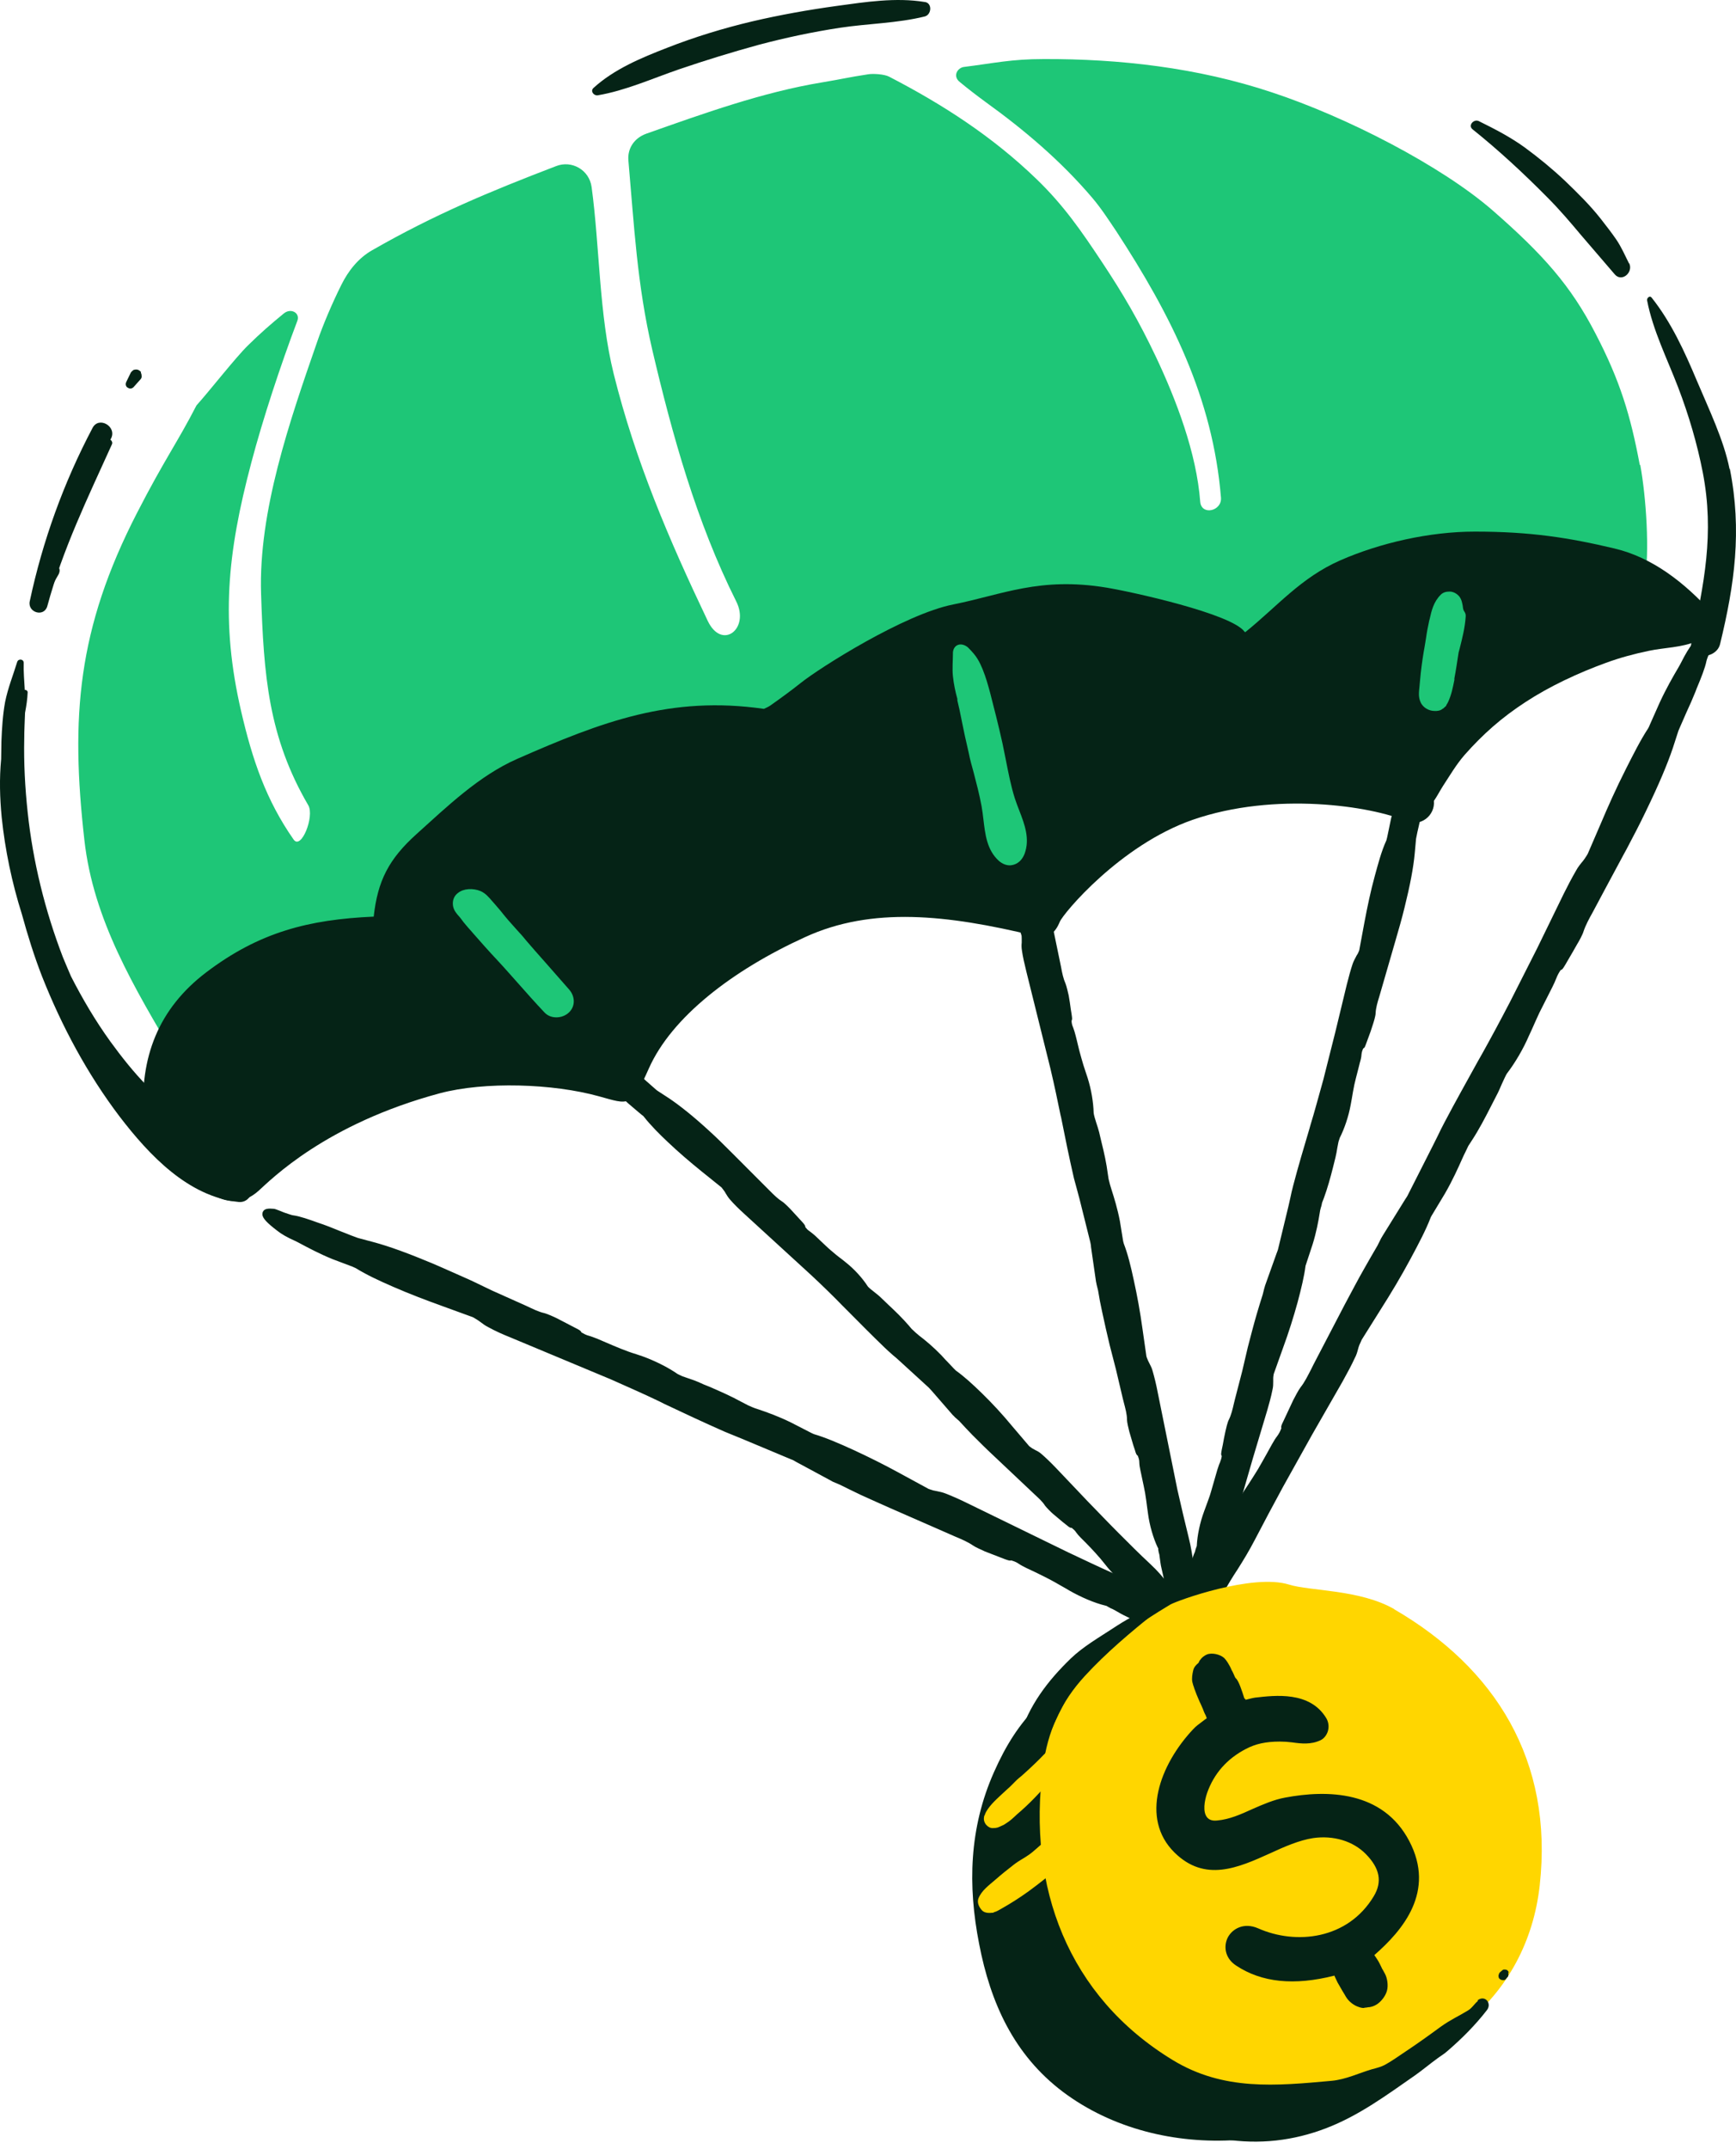
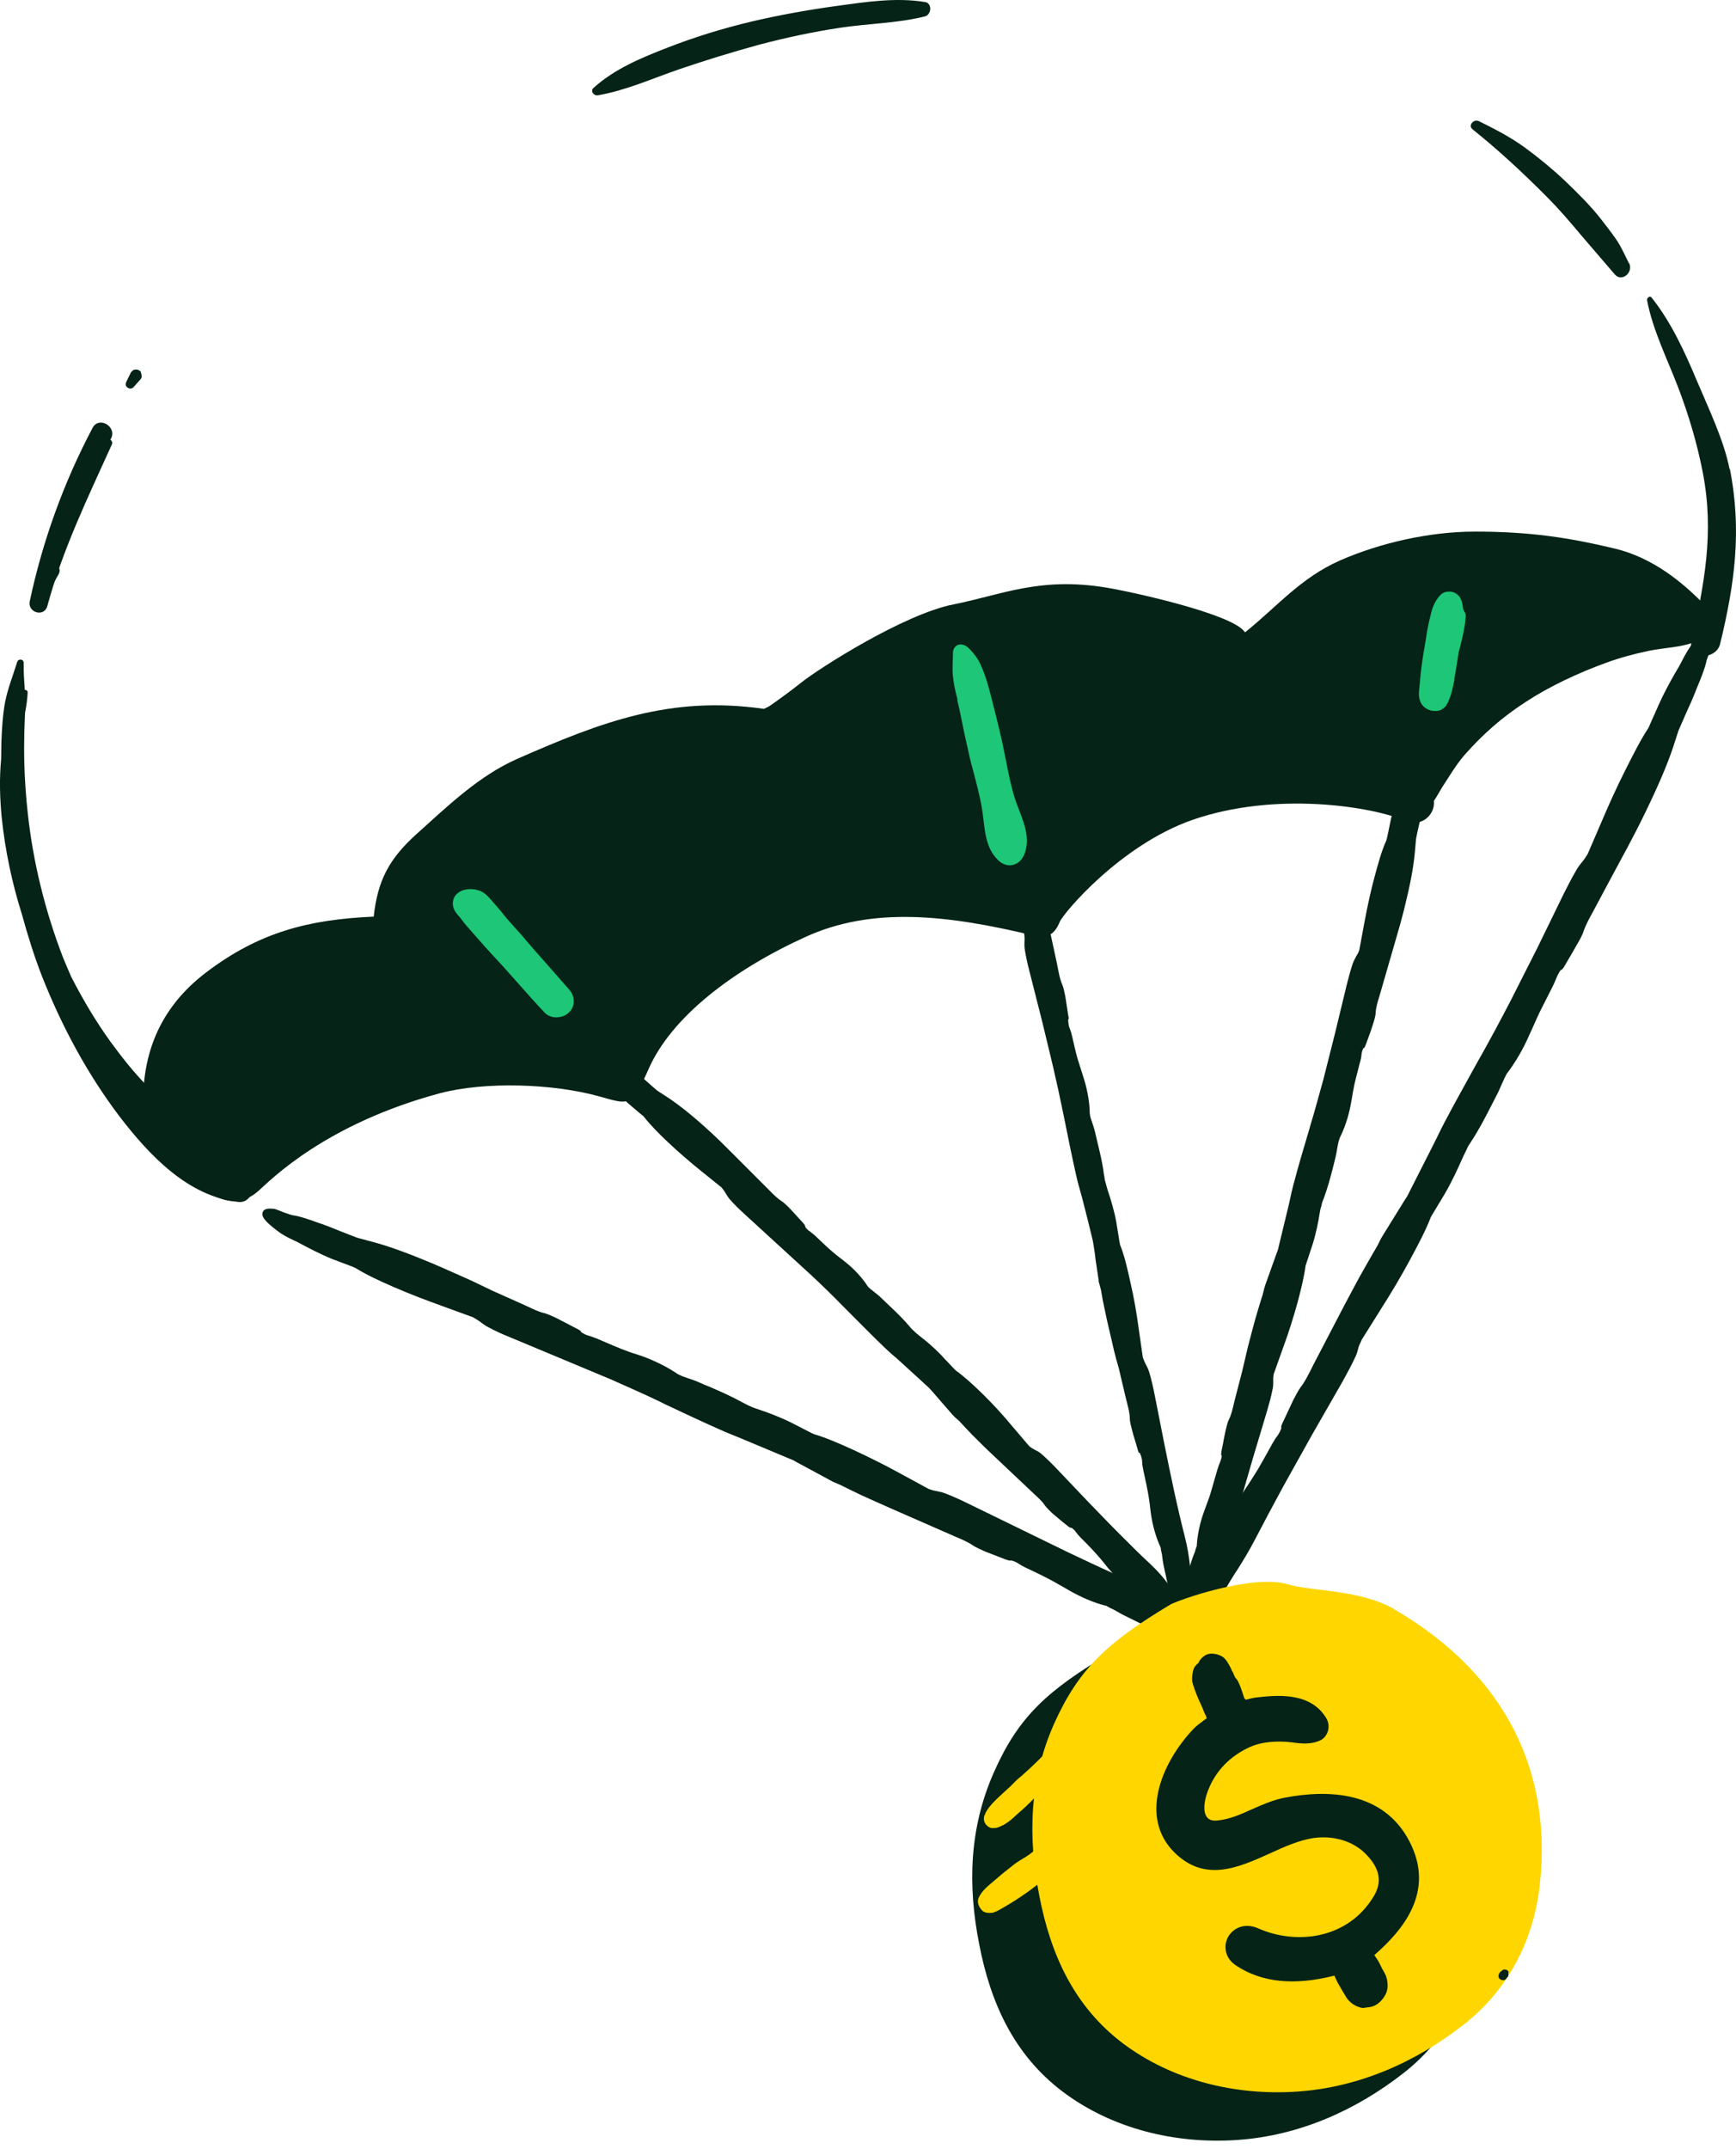
<svg xmlns="http://www.w3.org/2000/svg" width="59" height="73" viewBox="0 0 59 73" fill="none">
  <path d="M45.334 56.307C44.164 55.628 42.451 55.69 41.746 55.476C40.506 55.092 37.954 56.012 37.722 56.155C35.589 57.423 34.617 58.307 33.778 60.201C32.939 62.095 32.886 64.042 33.278 66.034C33.662 68.026 34.456 69.795 36.125 71.054C37.793 72.305 39.935 72.832 42.041 72.689C44.147 72.546 46.074 71.688 47.707 70.411C49.224 69.223 50.081 67.535 50.286 65.695C50.759 61.443 48.778 58.307 45.342 56.325L45.334 56.307Z" fill="#052316" />
  <path d="M39.096 55.181C39.899 55.422 40.925 55.378 40.283 54.779L39.632 54.538C38.9 54.181 38.578 53.913 37.847 53.591C37.303 53.35 36.74 53.091 36.196 52.832C35.643 52.564 35.081 52.296 34.527 52.028C33.956 51.751 33.394 51.474 32.832 51.188C32.591 51.072 32.332 50.956 32.1 50.867C31.94 50.804 31.824 50.795 31.681 50.759C31.627 50.742 31.529 50.715 31.493 50.697C31.181 50.527 30.878 50.358 30.574 50.197C30.057 49.911 29.521 49.643 28.932 49.366C28.468 49.152 28.031 48.964 27.621 48.839C27.594 48.839 27.523 48.794 27.487 48.776C27.264 48.66 27.05 48.553 26.827 48.437C26.434 48.249 26.059 48.106 25.702 47.981C25.64 47.964 25.568 47.937 25.506 47.91C25.434 47.883 25.363 47.856 25.301 47.83C25.247 47.794 25.185 47.767 25.131 47.74C24.685 47.49 24.176 47.285 23.686 47.07C23.507 46.99 23.329 46.945 23.15 46.874C23.088 46.856 22.989 46.802 22.954 46.785C22.686 46.597 22.267 46.365 21.794 46.204C21.544 46.114 21.303 46.034 21.053 45.936C20.794 45.838 20.518 45.713 20.25 45.596C20.161 45.561 20.054 45.516 19.991 45.498C19.858 45.462 19.768 45.409 19.679 45.355C19.661 45.346 19.643 45.337 19.652 45.328C19.679 45.311 19.679 45.311 19.527 45.23C19.322 45.123 19.108 45.016 18.894 44.909C18.769 44.846 18.573 44.757 18.492 44.739C18.233 44.676 17.984 44.542 17.707 44.417C17.368 44.266 17.029 44.114 16.69 43.962C16.476 43.855 16.261 43.756 16.047 43.649C15.583 43.444 15.119 43.22 14.655 43.033C13.95 42.738 13.263 42.479 12.683 42.318C12.505 42.273 12.335 42.229 12.148 42.175C12.076 42.157 11.978 42.113 11.889 42.086C11.559 41.961 11.211 41.809 10.907 41.702C10.568 41.586 10.185 41.443 9.962 41.416C9.908 41.416 9.774 41.362 9.667 41.327C9.542 41.282 9.337 41.193 9.283 41.184C9.158 41.175 9.06 41.184 9.034 41.211C8.962 41.3 9.185 41.496 9.48 41.711C9.605 41.8 9.792 41.916 10.051 42.032C10.113 42.059 10.185 42.095 10.238 42.131C10.568 42.318 10.925 42.497 11.327 42.667C11.559 42.756 11.782 42.845 12.014 42.926C12.059 42.944 12.13 42.97 12.157 42.988C12.514 43.212 12.951 43.408 13.415 43.613C14.013 43.873 14.575 44.087 15.128 44.283C15.449 44.4 15.78 44.516 16.119 44.641C16.163 44.658 16.244 44.712 16.297 44.739C16.422 44.819 16.502 44.9 16.654 44.98C16.868 45.096 17.136 45.212 17.377 45.311C17.957 45.552 18.537 45.793 19.126 46.034C19.688 46.275 20.259 46.517 20.83 46.758C21.383 46.999 21.945 47.249 22.481 47.508C23.213 47.847 23.935 48.196 24.676 48.517C24.917 48.625 25.167 48.714 25.417 48.821C25.925 49.035 26.443 49.25 26.951 49.464C27.041 49.5 27.13 49.562 27.228 49.607C27.344 49.67 27.451 49.723 27.567 49.786L28.272 50.161C28.272 50.161 28.343 50.206 28.379 50.215L28.62 50.313C28.843 50.429 29.084 50.545 29.325 50.661C29.78 50.876 30.253 51.081 30.717 51.286C30.94 51.376 31.154 51.474 31.377 51.563C31.716 51.715 32.065 51.867 32.395 52.019C32.671 52.135 32.93 52.233 33.153 52.394C33.216 52.439 33.412 52.528 33.546 52.582C33.769 52.671 33.983 52.751 34.206 52.841C34.358 52.903 34.358 52.903 34.358 52.867C34.358 52.867 34.376 52.867 34.394 52.867C34.501 52.903 34.59 52.93 34.706 53.01C34.768 53.046 34.866 53.1 34.947 53.144C35.206 53.27 35.482 53.395 35.732 53.529C35.973 53.654 36.196 53.788 36.419 53.913C36.847 54.163 37.303 54.333 37.615 54.404C37.624 54.404 37.651 54.413 37.677 54.422L37.722 54.449C37.722 54.449 37.82 54.502 37.883 54.529C38.025 54.609 38.168 54.699 38.32 54.77C38.525 54.868 38.918 55.056 39.114 55.154L39.096 55.181Z" fill="#052316" />
  <path d="M39.971 55.431C39.667 55.431 39.319 55.369 39.069 55.288H39.051L38.257 54.895C38.141 54.842 38.034 54.779 37.927 54.717L37.811 54.654C37.758 54.636 37.695 54.6 37.651 54.574L37.606 54.547C37.606 54.547 37.588 54.547 37.57 54.538C37.195 54.449 36.74 54.252 36.348 54.029L36.258 53.975C36.062 53.868 35.875 53.752 35.67 53.645C35.518 53.564 35.348 53.484 35.188 53.404C35.09 53.359 34.983 53.305 34.884 53.261C34.795 53.216 34.688 53.162 34.626 53.118C34.536 53.055 34.456 53.028 34.367 53.002C34.322 53.019 34.269 53.002 34.144 52.957L33.474 52.698C33.358 52.644 33.135 52.546 33.064 52.492C32.894 52.376 32.689 52.287 32.475 52.198L30.271 51.233C29.932 51.081 29.584 50.929 29.254 50.777C29.013 50.661 28.772 50.545 28.54 50.429L28.308 50.331C28.308 50.331 28.254 50.304 28.227 50.286L27.067 49.661C27.005 49.625 26.951 49.589 26.889 49.571L25.354 48.928C25.256 48.884 25.158 48.848 25.051 48.803C24.908 48.741 24.756 48.687 24.614 48.624C23.927 48.321 23.239 47.999 22.579 47.687L22.419 47.606C21.937 47.374 21.392 47.133 20.768 46.856L17.323 45.418C17.118 45.337 16.832 45.212 16.592 45.078C16.485 45.025 16.404 44.962 16.333 44.909C16.297 44.882 16.261 44.855 16.217 44.828C16.154 44.792 16.092 44.748 16.065 44.739L15.084 44.382C14.486 44.167 13.924 43.953 13.37 43.712C12.853 43.488 12.442 43.292 12.094 43.077C12.076 43.069 12.014 43.042 11.978 43.024L11.291 42.765C10.854 42.586 10.47 42.381 10.185 42.229C10.131 42.202 10.069 42.166 10.006 42.139C9.765 42.032 9.56 41.916 9.417 41.8C9.078 41.541 8.935 41.389 8.918 41.264C8.918 41.219 8.918 41.175 8.953 41.13C9.007 41.059 9.114 41.041 9.301 41.059C9.346 41.059 9.417 41.094 9.542 41.139C9.596 41.166 9.658 41.184 9.703 41.202C9.81 41.237 9.935 41.282 9.971 41.282C10.185 41.309 10.515 41.425 10.836 41.541L10.943 41.577C11.148 41.648 11.363 41.738 11.586 41.827C11.702 41.872 11.818 41.916 11.925 41.961C12.023 41.997 12.112 42.032 12.166 42.05L12.701 42.193C13.236 42.336 13.888 42.577 14.682 42.908C15.101 43.086 15.53 43.283 15.94 43.462L16.074 43.524L16.725 43.837L17.903 44.364C18.109 44.462 18.305 44.56 18.51 44.605C18.608 44.632 18.831 44.73 18.938 44.784L19.572 45.114C19.697 45.177 19.741 45.203 19.759 45.257C19.84 45.302 19.911 45.346 20.018 45.373C20.09 45.391 20.197 45.436 20.295 45.471C20.402 45.516 20.5 45.561 20.607 45.605C20.777 45.677 20.937 45.748 21.098 45.811C21.276 45.882 21.446 45.945 21.624 45.998L21.838 46.07C22.258 46.222 22.704 46.445 23.025 46.668C23.043 46.677 23.132 46.722 23.195 46.749C23.266 46.776 23.329 46.793 23.4 46.82C23.516 46.856 23.632 46.901 23.739 46.945C23.855 46.999 23.971 47.052 24.096 47.097C24.471 47.258 24.855 47.428 25.194 47.615L25.435 47.74L25.559 47.794C25.622 47.821 25.693 47.847 25.756 47.865C26.077 47.972 26.47 48.115 26.889 48.321C27.112 48.437 27.326 48.544 27.549 48.66C27.585 48.678 27.639 48.705 27.665 48.714C28.058 48.83 28.477 49.009 28.986 49.241C29.53 49.491 30.066 49.759 30.637 50.072L31.556 50.572C31.556 50.572 31.654 50.608 31.717 50.625C31.761 50.634 31.806 50.643 31.85 50.652C31.94 50.67 32.029 50.688 32.145 50.733C32.35 50.813 32.618 50.929 32.886 51.063L36.312 52.733C36.83 52.975 37.365 53.234 37.892 53.466C38.302 53.645 38.579 53.805 38.873 53.975C39.114 54.118 39.355 54.252 39.685 54.413C39.685 54.413 39.872 54.484 40.033 54.538C40.229 54.609 40.331 54.648 40.336 54.654L40.363 54.672C40.586 54.877 40.649 55.047 40.568 55.199C40.479 55.351 40.247 55.404 39.971 55.404V55.431ZM39.141 55.083C39.765 55.27 40.31 55.235 40.372 55.118C40.381 55.101 40.372 55.02 40.22 54.886C40.185 54.877 40.069 54.833 39.953 54.788C39.709 54.699 39.581 54.651 39.569 54.645C39.239 54.484 38.989 54.341 38.748 54.198C38.463 54.029 38.186 53.868 37.793 53.698C37.267 53.466 36.731 53.216 36.205 52.966L34.474 52.126L32.778 51.286C32.52 51.161 32.261 51.045 32.056 50.965C31.957 50.929 31.877 50.911 31.797 50.893C31.752 50.885 31.699 50.876 31.645 50.858C31.627 50.858 31.494 50.822 31.431 50.786L30.503 50.286C29.941 49.982 29.405 49.705 28.87 49.464C28.37 49.241 27.96 49.062 27.576 48.946C27.541 48.937 27.469 48.901 27.424 48.875C27.201 48.758 26.987 48.651 26.764 48.535C26.354 48.339 25.979 48.196 25.658 48.089C25.595 48.062 25.524 48.035 25.452 48.008L25.247 47.928C25.176 47.892 25.122 47.856 25.069 47.83C24.73 47.642 24.355 47.481 23.989 47.32C23.873 47.267 23.748 47.213 23.632 47.169C23.525 47.124 23.418 47.088 23.311 47.044C23.239 47.017 23.177 46.999 23.106 46.972C23.052 46.954 22.936 46.901 22.891 46.874C22.588 46.659 22.169 46.445 21.758 46.302L21.544 46.231C21.366 46.168 21.196 46.106 21.009 46.034C20.848 45.972 20.678 45.9 20.509 45.829C20.411 45.784 20.304 45.739 20.206 45.695C20.125 45.659 20.018 45.623 19.956 45.605C19.804 45.561 19.706 45.507 19.617 45.445C19.599 45.436 19.554 45.409 19.536 45.364C19.518 45.364 19.501 45.346 19.465 45.328L18.831 45.007C18.698 44.944 18.519 44.864 18.457 44.846C18.233 44.792 18.028 44.694 17.805 44.587L15.851 43.685C15.441 43.497 15.012 43.301 14.602 43.131C13.807 42.8 13.174 42.568 12.648 42.425L12.112 42.282C12.041 42.265 11.951 42.229 11.871 42.193C11.737 42.139 11.621 42.095 11.505 42.05C11.291 41.961 11.068 41.88 10.872 41.809L10.765 41.773C10.461 41.666 10.14 41.55 9.953 41.532C9.89 41.532 9.792 41.487 9.658 41.443C9.587 41.416 9.524 41.398 9.471 41.371C9.408 41.344 9.31 41.309 9.283 41.3C9.239 41.3 9.194 41.291 9.176 41.3C9.221 41.353 9.319 41.452 9.56 41.639C9.658 41.711 9.828 41.827 10.104 41.952C10.176 41.979 10.238 42.023 10.301 42.05C10.577 42.202 10.952 42.407 11.38 42.577L12.068 42.836C12.121 42.854 12.192 42.89 12.228 42.908C12.567 43.113 12.969 43.301 13.477 43.524C14.022 43.765 14.584 43.98 15.182 44.194L16.172 44.551C16.235 44.578 16.333 44.632 16.369 44.658C16.413 44.685 16.449 44.721 16.493 44.748C16.565 44.801 16.627 44.846 16.716 44.9C16.957 45.025 17.234 45.15 17.43 45.23L19.179 45.954L20.884 46.677C21.517 46.954 22.053 47.195 22.543 47.428L22.704 47.508C23.364 47.821 24.043 48.142 24.73 48.446C24.872 48.508 25.015 48.562 25.158 48.624C25.256 48.66 25.363 48.705 25.461 48.75L26.996 49.393C27.059 49.419 27.13 49.455 27.192 49.5L28.352 50.125C28.352 50.125 28.397 50.152 28.415 50.152L28.656 50.25C28.888 50.366 29.129 50.483 29.37 50.599C29.7 50.759 30.039 50.902 30.378 51.054L30.753 51.224L31.413 51.501L32.582 52.028C32.805 52.126 33.019 52.215 33.207 52.349C33.251 52.385 33.439 52.474 33.573 52.528L34.233 52.787C34.233 52.787 34.286 52.805 34.304 52.814C34.349 52.796 34.385 52.814 34.42 52.814C34.527 52.85 34.635 52.876 34.768 52.966C34.822 53.002 34.92 53.055 35 53.091C35.099 53.136 35.197 53.189 35.295 53.234C35.464 53.314 35.625 53.395 35.786 53.475C35.991 53.582 36.187 53.698 36.383 53.805L36.473 53.859C36.847 54.073 37.285 54.252 37.642 54.341C37.66 54.341 37.686 54.359 37.713 54.368L37.767 54.404C37.767 54.404 37.865 54.449 37.909 54.475L38.034 54.547C38.141 54.609 38.239 54.663 38.346 54.717L39.132 55.101L39.141 55.083Z" fill="#052316" />
  <path d="M39.471 54.895C40.051 55.288 40.916 55.485 40.613 54.806C40.613 54.806 40.167 54.449 40.158 54.449C39.685 53.966 39.533 53.654 39.042 53.198C38.686 52.859 38.32 52.501 37.972 52.144C37.615 51.778 37.258 51.411 36.91 51.054C36.553 50.679 36.196 50.304 35.83 49.92C35.678 49.768 35.509 49.598 35.348 49.464C35.241 49.375 35.143 49.339 35.045 49.277C35.009 49.25 34.938 49.205 34.911 49.178C34.724 48.955 34.527 48.741 34.34 48.517C34.028 48.151 33.688 47.776 33.305 47.401C33.001 47.106 32.716 46.838 32.43 46.633C32.413 46.615 32.368 46.57 32.341 46.543C32.207 46.391 32.073 46.24 31.931 46.088C31.681 45.829 31.431 45.614 31.181 45.427C31.137 45.391 31.092 45.355 31.047 45.311C31.003 45.266 30.958 45.221 30.913 45.186C30.878 45.141 30.842 45.105 30.806 45.06C30.539 44.73 30.191 44.435 29.878 44.132C29.762 44.024 29.637 43.935 29.512 43.828C29.477 43.792 29.405 43.73 29.387 43.703C29.245 43.471 28.986 43.176 28.665 42.917C28.495 42.783 28.326 42.658 28.156 42.506C27.978 42.354 27.799 42.175 27.621 42.014C27.558 41.961 27.496 41.898 27.442 41.872C27.344 41.809 27.291 41.738 27.237 41.666C27.237 41.657 27.219 41.639 27.219 41.639C27.246 41.63 27.246 41.63 27.157 41.523C27.023 41.38 26.907 41.228 26.764 41.086C26.684 41.005 26.559 40.88 26.496 40.844C26.309 40.728 26.148 40.55 25.979 40.38C25.765 40.166 25.533 39.951 25.319 39.737C25.185 39.594 25.042 39.451 24.908 39.308C24.614 39.013 24.31 38.718 24.007 38.433C23.543 38.004 23.079 37.62 22.659 37.343C22.526 37.254 22.41 37.182 22.276 37.093C22.222 37.057 22.16 37.003 22.097 36.95C21.874 36.762 21.651 36.548 21.437 36.387C21.205 36.199 20.946 35.985 20.768 35.914C20.723 35.896 20.634 35.824 20.562 35.762C20.473 35.69 20.348 35.565 20.304 35.547C20.206 35.512 20.125 35.485 20.089 35.512C20 35.574 20.107 35.797 20.259 36.065C20.322 36.182 20.428 36.325 20.598 36.485C20.643 36.53 20.678 36.575 20.714 36.61C20.919 36.852 21.134 37.102 21.401 37.334C21.553 37.468 21.713 37.593 21.865 37.727C21.892 37.754 21.937 37.789 21.954 37.816C22.169 38.093 22.445 38.37 22.749 38.665C23.141 39.031 23.516 39.353 23.9 39.656C24.123 39.835 24.346 40.014 24.578 40.201C24.605 40.228 24.658 40.291 24.685 40.326C24.756 40.425 24.792 40.523 24.89 40.621C25.024 40.773 25.203 40.934 25.354 41.086C25.738 41.434 26.122 41.782 26.514 42.131C26.889 42.479 27.255 42.827 27.63 43.167C27.987 43.515 28.352 43.864 28.7 44.221C29.164 44.694 29.628 45.168 30.11 45.632C30.271 45.784 30.441 45.918 30.601 46.07C30.94 46.383 31.279 46.686 31.618 46.999C31.681 47.053 31.734 47.124 31.788 47.186L31.993 47.428L32.43 47.928C32.43 47.928 32.475 47.981 32.493 47.999L32.653 48.142C32.796 48.294 32.948 48.455 33.1 48.616C33.385 48.91 33.697 49.205 34.001 49.491C34.144 49.625 34.295 49.759 34.438 49.884C34.661 50.098 34.884 50.313 35.098 50.527C35.277 50.697 35.455 50.849 35.58 51.036C35.616 51.09 35.741 51.215 35.83 51.295C35.982 51.429 36.125 51.545 36.276 51.679C36.383 51.769 36.383 51.769 36.392 51.742C36.392 51.742 36.41 51.742 36.419 51.76C36.49 51.813 36.562 51.858 36.624 51.956C36.66 52.001 36.722 52.072 36.776 52.135C36.946 52.305 37.124 52.483 37.276 52.653C37.427 52.823 37.561 52.984 37.695 53.153C37.954 53.466 38.266 53.725 38.498 53.868C38.507 53.868 38.525 53.886 38.534 53.904L38.561 53.931C38.561 53.931 38.623 54.002 38.659 54.038C38.748 54.145 38.828 54.252 38.926 54.35C39.051 54.484 39.31 54.743 39.435 54.877L39.471 54.895Z" fill="#052316" />
  <path d="M40.408 55.369C40.104 55.369 39.685 55.181 39.408 54.993L39.391 54.976L38.882 54.449C38.811 54.377 38.748 54.297 38.686 54.216L38.614 54.127C38.614 54.127 38.543 54.056 38.516 54.02L38.48 53.984C38.204 53.814 37.892 53.538 37.651 53.252L37.543 53.118C37.445 52.993 37.347 52.877 37.231 52.751C37.133 52.644 37.035 52.537 36.928 52.43C36.865 52.367 36.794 52.296 36.731 52.233C36.669 52.171 36.606 52.099 36.571 52.046C36.526 51.974 36.473 51.939 36.419 51.894C36.366 51.903 36.33 51.867 36.241 51.796L36.116 51.697C36.009 51.608 35.902 51.519 35.786 51.42C35.732 51.376 35.571 51.215 35.518 51.144C35.429 51.001 35.295 50.885 35.152 50.751L33.769 49.446C33.519 49.214 33.278 48.973 33.046 48.741C32.886 48.58 32.743 48.419 32.6 48.267L32.448 48.133C32.448 48.133 32.413 48.089 32.386 48.071L31.672 47.249C31.672 47.249 31.601 47.169 31.565 47.133L30.548 46.204C30.485 46.15 30.423 46.088 30.351 46.034C30.253 45.945 30.146 45.855 30.057 45.766C29.62 45.346 29.191 44.909 28.772 44.489L28.638 44.355C28.326 44.033 27.969 43.685 27.567 43.31L25.292 41.228C25.096 41.05 24.935 40.889 24.819 40.755C24.747 40.675 24.712 40.612 24.667 40.541C24.649 40.505 24.631 40.478 24.605 40.442C24.569 40.398 24.533 40.344 24.524 40.335L23.846 39.79C23.427 39.451 23.052 39.129 22.695 38.79C22.419 38.531 22.115 38.227 21.883 37.932C21.874 37.914 21.838 37.888 21.812 37.87L21.642 37.727C21.544 37.647 21.446 37.557 21.348 37.477C21.053 37.218 20.821 36.941 20.652 36.735C20.616 36.7 20.58 36.655 20.545 36.619C20.384 36.467 20.268 36.316 20.188 36.173C20.018 35.887 19.875 35.592 20.054 35.476C20.125 35.431 20.223 35.44 20.375 35.503C20.42 35.521 20.464 35.556 20.553 35.637C20.589 35.672 20.634 35.708 20.661 35.726C20.714 35.771 20.812 35.842 20.839 35.86C21.017 35.94 21.241 36.119 21.464 36.298L21.535 36.351C21.678 36.459 21.83 36.593 21.972 36.727C22.044 36.789 22.124 36.861 22.195 36.923C22.258 36.977 22.311 37.03 22.356 37.057L22.74 37.307C23.123 37.566 23.57 37.923 24.096 38.406C24.364 38.647 24.622 38.906 24.881 39.165L26.175 40.46C26.309 40.594 26.434 40.719 26.577 40.809C26.666 40.862 26.862 41.068 26.862 41.068C26.96 41.175 27.059 41.282 27.157 41.389L27.264 41.505C27.344 41.595 27.371 41.63 27.371 41.684C27.416 41.738 27.451 41.782 27.523 41.827C27.576 41.863 27.648 41.925 27.71 41.979C27.773 42.041 27.835 42.095 27.897 42.157C28.013 42.265 28.12 42.372 28.236 42.47C28.361 42.577 28.477 42.675 28.602 42.765L28.736 42.872C29.031 43.104 29.307 43.408 29.486 43.685C29.495 43.703 29.548 43.756 29.584 43.783C29.628 43.819 29.673 43.855 29.718 43.89C29.798 43.953 29.878 44.015 29.95 44.087C30.021 44.158 30.101 44.23 30.173 44.301C30.423 44.533 30.672 44.775 30.887 45.025L30.985 45.141C30.985 45.141 31.065 45.212 31.11 45.257C31.145 45.293 31.199 45.328 31.235 45.364C31.449 45.525 31.726 45.757 31.993 46.034C32.082 46.132 32.172 46.231 32.261 46.32L32.413 46.481C32.413 46.481 32.466 46.534 32.484 46.552C32.761 46.749 33.046 47.008 33.376 47.329C33.733 47.678 34.072 48.044 34.411 48.455L34.974 49.116C34.974 49.116 35.036 49.169 35.081 49.196C35.116 49.214 35.143 49.232 35.179 49.25C35.25 49.286 35.322 49.321 35.402 49.393C35.536 49.509 35.696 49.661 35.884 49.857L36.963 50.992C37.32 51.358 37.668 51.724 38.025 52.081C38.382 52.439 38.739 52.796 39.096 53.127C39.364 53.377 39.533 53.582 39.703 53.806C39.846 53.984 39.997 54.163 40.203 54.377L40.675 54.77C40.809 55.065 40.729 55.217 40.649 55.288C40.577 55.351 40.479 55.369 40.372 55.369H40.408ZM39.542 54.815C39.962 55.101 40.426 55.208 40.542 55.119C40.577 55.092 40.568 55.002 40.524 54.886L40.096 54.547C39.864 54.315 39.712 54.127 39.569 53.948C39.4 53.734 39.23 53.538 38.98 53.296C38.623 52.957 38.266 52.608 37.909 52.242C37.552 51.876 37.195 51.51 36.839 51.144L35.759 50.009C35.571 49.822 35.42 49.67 35.286 49.562C35.223 49.509 35.161 49.473 35.099 49.446C35.063 49.428 35.027 49.411 34.991 49.384C34.983 49.384 34.884 49.312 34.84 49.259L34.269 48.598C33.929 48.196 33.59 47.83 33.242 47.49C32.921 47.169 32.654 46.919 32.386 46.731C32.368 46.722 32.341 46.695 32.279 46.624L32.127 46.454C32.047 46.356 31.957 46.266 31.868 46.168C31.61 45.891 31.333 45.677 31.128 45.516C31.083 45.48 31.029 45.436 30.985 45.4C30.94 45.355 30.896 45.32 30.851 45.284L30.735 45.15C30.53 44.9 30.28 44.667 30.039 44.444C29.959 44.373 29.887 44.301 29.807 44.23C29.736 44.167 29.664 44.105 29.584 44.051C29.539 44.015 29.486 43.98 29.441 43.935C29.405 43.908 29.325 43.828 29.298 43.783C29.138 43.524 28.87 43.247 28.593 43.024L28.459 42.917C28.335 42.819 28.21 42.72 28.085 42.613C27.969 42.515 27.853 42.408 27.737 42.3C27.674 42.238 27.612 42.184 27.549 42.122C27.496 42.077 27.433 42.014 27.389 41.988C27.273 41.916 27.219 41.836 27.157 41.764C27.139 41.746 27.121 41.711 27.121 41.666C27.112 41.657 27.103 41.639 27.085 41.63L26.978 41.514C26.889 41.407 26.791 41.309 26.693 41.202C26.604 41.103 26.488 40.996 26.452 40.978C26.282 40.88 26.148 40.737 26.006 40.594L25.907 40.496L24.712 39.308C24.453 39.049 24.194 38.799 23.927 38.558C23.409 38.075 22.972 37.727 22.597 37.477L22.213 37.227C22.16 37.191 22.097 37.137 22.035 37.084C21.954 37.012 21.874 36.941 21.803 36.878C21.66 36.753 21.508 36.619 21.375 36.512L21.303 36.459C21.089 36.289 20.875 36.119 20.732 36.056C20.678 36.039 20.607 35.985 20.509 35.896C20.473 35.86 20.429 35.824 20.384 35.788C20.348 35.753 20.286 35.699 20.268 35.69C20.223 35.672 20.197 35.663 20.179 35.663C20.188 35.708 20.223 35.824 20.366 36.056C20.42 36.137 20.509 36.28 20.687 36.45C20.732 36.494 20.777 36.548 20.812 36.584C20.982 36.78 21.205 37.048 21.491 37.298C21.589 37.388 21.687 37.468 21.785 37.548L21.954 37.691C21.954 37.691 22.035 37.763 22.062 37.798C22.276 38.084 22.579 38.379 22.847 38.629C23.204 38.968 23.561 39.281 23.989 39.621L24.667 40.166C24.721 40.21 24.783 40.3 24.792 40.317C24.819 40.353 24.837 40.389 24.863 40.425C24.899 40.487 24.935 40.541 24.988 40.603C25.104 40.728 25.256 40.889 25.452 41.059L27.728 43.149C28.129 43.533 28.486 43.881 28.799 44.203L28.933 44.337C29.343 44.757 29.771 45.194 30.209 45.614C30.307 45.704 30.405 45.793 30.503 45.873C30.565 45.927 30.637 45.989 30.699 46.043L31.716 46.972C31.761 47.017 31.806 47.061 31.841 47.115L32.1 47.41L32.555 47.928C32.555 47.928 32.582 47.955 32.591 47.972L32.752 48.115C32.903 48.276 33.046 48.437 33.207 48.598C33.439 48.839 33.689 49.071 33.929 49.303L35.304 50.599C35.455 50.742 35.598 50.867 35.705 51.036C35.732 51.072 35.839 51.188 35.937 51.269C36.044 51.367 36.151 51.456 36.258 51.545L36.383 51.644C36.383 51.644 36.41 51.671 36.419 51.679C36.455 51.679 36.49 51.697 36.517 51.715C36.589 51.769 36.669 51.822 36.749 51.939C36.776 51.983 36.839 52.046 36.883 52.099C36.946 52.162 37.008 52.233 37.071 52.296C37.178 52.403 37.285 52.51 37.383 52.626C37.499 52.751 37.597 52.877 37.695 53.002L37.802 53.127C38.025 53.395 38.32 53.654 38.578 53.814C38.587 53.814 38.605 53.832 38.632 53.85L38.677 53.895C38.677 53.895 38.73 53.957 38.766 53.984L38.846 54.082C38.909 54.154 38.962 54.225 39.034 54.297L39.542 54.815Z" fill="#052316" />
  <path d="M39.756 54.011C40.051 54.716 40.702 55.413 40.791 54.618C40.791 54.618 40.586 54.029 40.586 54.02C40.426 53.305 40.452 52.93 40.274 52.224C40.14 51.697 40.015 51.161 39.899 50.625C39.783 50.08 39.667 49.535 39.56 48.991C39.453 48.428 39.337 47.874 39.23 47.32C39.185 47.088 39.123 46.829 39.06 46.615C39.016 46.463 38.953 46.382 38.9 46.257C38.882 46.213 38.846 46.132 38.837 46.088C38.793 45.775 38.748 45.462 38.703 45.15C38.632 44.623 38.543 44.087 38.409 43.515C38.311 43.068 38.213 42.648 38.07 42.291C38.061 42.264 38.052 42.202 38.043 42.157C38.007 41.934 37.972 41.72 37.936 41.496C37.865 41.112 37.758 40.764 37.651 40.442C37.633 40.389 37.615 40.317 37.597 40.255C37.579 40.183 37.561 40.121 37.543 40.058C37.543 39.996 37.526 39.942 37.517 39.888C37.463 39.424 37.329 38.95 37.222 38.477C37.187 38.307 37.124 38.156 37.071 37.986C37.053 37.932 37.035 37.834 37.035 37.798C37.035 37.503 36.972 37.075 36.839 36.646C36.767 36.423 36.696 36.199 36.624 35.967C36.553 35.726 36.499 35.458 36.437 35.199C36.419 35.118 36.392 35.02 36.366 34.958C36.312 34.842 36.312 34.752 36.303 34.654C36.303 34.636 36.303 34.618 36.303 34.618C36.33 34.618 36.33 34.618 36.303 34.475C36.267 34.261 36.241 34.055 36.205 33.841C36.178 33.716 36.142 33.528 36.107 33.457C36.009 33.234 35.973 32.983 35.919 32.716C35.848 32.385 35.777 32.055 35.705 31.724C35.661 31.51 35.625 31.304 35.589 31.09C35.491 30.643 35.402 30.188 35.286 29.75C35.116 29.08 34.938 28.446 34.724 27.937C34.661 27.776 34.599 27.633 34.527 27.472C34.501 27.41 34.474 27.32 34.456 27.24C34.367 26.936 34.286 26.606 34.197 26.329C34.099 26.016 33.992 25.668 33.885 25.489C33.858 25.445 33.822 25.328 33.787 25.23C33.751 25.114 33.706 24.918 33.68 24.882C33.617 24.784 33.555 24.721 33.51 24.721C33.403 24.721 33.367 24.989 33.358 25.319C33.358 25.462 33.367 25.659 33.421 25.909C33.439 25.971 33.448 26.043 33.448 26.097C33.492 26.436 33.546 26.793 33.644 27.169C33.706 27.383 33.769 27.597 33.831 27.812C33.84 27.856 33.858 27.919 33.867 27.946C33.894 28.33 33.983 28.75 34.09 29.196C34.224 29.768 34.367 30.286 34.527 30.795C34.617 31.09 34.715 31.394 34.804 31.697C34.813 31.742 34.822 31.831 34.822 31.876C34.822 32.01 34.804 32.117 34.831 32.269C34.866 32.483 34.92 32.742 34.983 32.975C35.125 33.528 35.259 34.073 35.402 34.627C35.536 35.163 35.661 35.708 35.794 36.253C35.919 36.789 36.035 37.325 36.142 37.852C36.285 38.566 36.428 39.272 36.589 39.987C36.642 40.219 36.714 40.451 36.776 40.683C36.901 41.166 37.026 41.657 37.142 42.148C37.16 42.238 37.169 42.336 37.187 42.425C37.204 42.541 37.222 42.648 37.231 42.765L37.338 43.479C37.338 43.479 37.338 43.551 37.356 43.587L37.419 43.819C37.454 44.042 37.499 44.283 37.552 44.515C37.642 44.962 37.758 45.409 37.856 45.855C37.909 46.07 37.963 46.275 38.025 46.481C38.106 46.811 38.177 47.142 38.257 47.463C38.32 47.731 38.4 47.972 38.4 48.214C38.4 48.285 38.445 48.473 38.48 48.598C38.534 48.812 38.605 49.008 38.659 49.214C38.703 49.357 38.703 49.357 38.73 49.339C38.73 49.339 38.739 49.357 38.748 49.375C38.784 49.464 38.819 49.553 38.819 49.678C38.819 49.741 38.837 49.839 38.855 49.929C38.909 50.188 38.971 50.456 39.016 50.706C39.06 50.947 39.087 51.179 39.114 51.411C39.176 51.858 39.31 52.269 39.435 52.537C39.435 52.546 39.444 52.564 39.453 52.59V52.635C39.453 52.635 39.48 52.733 39.489 52.787C39.507 52.939 39.524 53.082 39.56 53.234C39.605 53.43 39.685 53.814 39.73 54.02L39.756 54.011Z" fill="#052316" />
-   <path d="M40.568 55.083C40.238 55.083 39.837 54.493 39.649 54.056V54.038L39.471 53.252C39.444 53.144 39.435 53.037 39.417 52.921L39.4 52.796C39.382 52.751 39.373 52.689 39.364 52.635V52.591C39.364 52.591 39.355 52.573 39.346 52.564C39.194 52.242 39.069 51.813 39.016 51.411L38.989 51.215C38.971 51.054 38.944 50.885 38.918 50.715C38.891 50.563 38.855 50.402 38.819 50.232C38.802 50.134 38.775 50.036 38.757 49.938C38.739 49.857 38.721 49.75 38.721 49.679C38.721 49.58 38.695 49.518 38.668 49.446C38.623 49.419 38.605 49.375 38.57 49.25L38.516 49.089C38.471 48.937 38.427 48.794 38.382 48.633C38.355 48.526 38.302 48.312 38.302 48.223C38.302 48.035 38.248 47.847 38.195 47.642L38.159 47.499L37.927 46.516L37.713 45.686C37.624 45.311 37.535 44.926 37.454 44.542C37.401 44.301 37.356 44.069 37.32 43.837L37.267 43.622C37.267 43.622 37.258 43.56 37.249 43.533L37.079 42.354C37.079 42.291 37.062 42.238 37.053 42.184L36.687 40.719C36.66 40.63 36.642 40.541 36.615 40.451C36.58 40.308 36.535 40.165 36.499 40.023C36.339 39.326 36.196 38.629 36.062 37.95L36.044 37.879C35.946 37.405 35.839 36.878 35.696 36.28L34.884 33.011C34.813 32.725 34.759 32.483 34.733 32.296C34.715 32.189 34.715 32.099 34.724 32.019C34.724 31.983 34.724 31.939 34.724 31.894C34.724 31.84 34.724 31.769 34.706 31.742L34.429 30.84C34.251 30.286 34.108 29.759 33.983 29.232C33.894 28.83 33.787 28.375 33.76 27.964C33.76 27.937 33.742 27.892 33.733 27.856L33.546 27.213C33.439 26.793 33.385 26.409 33.349 26.123C33.349 26.07 33.332 26.007 33.323 25.945C33.269 25.713 33.251 25.498 33.251 25.328C33.26 24.971 33.287 24.623 33.51 24.623C33.599 24.623 33.68 24.694 33.769 24.837C33.796 24.873 33.813 24.944 33.84 25.061C33.858 25.114 33.867 25.168 33.885 25.212C33.912 25.302 33.947 25.418 33.974 25.445C34.081 25.614 34.17 25.909 34.269 26.195L34.304 26.302C34.367 26.49 34.42 26.695 34.474 26.901C34.501 27.008 34.527 27.115 34.563 27.213C34.59 27.303 34.608 27.383 34.635 27.437L34.831 27.901C35.018 28.366 35.206 28.964 35.393 29.723C35.482 30.098 35.571 30.483 35.652 30.867L36.062 32.85C36.098 33.055 36.142 33.252 36.214 33.412C36.25 33.502 36.303 33.734 36.321 33.814C36.348 33.975 36.374 34.127 36.392 34.279L36.419 34.449C36.437 34.574 36.446 34.627 36.419 34.672C36.419 34.752 36.437 34.824 36.473 34.904C36.499 34.976 36.535 35.083 36.553 35.163C36.58 35.252 36.598 35.351 36.624 35.449C36.66 35.61 36.705 35.779 36.749 35.931C36.794 36.101 36.847 36.262 36.901 36.423L36.963 36.61C37.088 37.003 37.16 37.441 37.169 37.798C37.169 37.816 37.187 37.906 37.204 37.959C37.222 38.022 37.24 38.075 37.258 38.138C37.294 38.245 37.329 38.352 37.356 38.459C37.383 38.575 37.41 38.683 37.436 38.799C37.526 39.156 37.606 39.522 37.651 39.88L37.677 40.049L37.722 40.228C37.74 40.291 37.758 40.353 37.776 40.407C37.865 40.684 37.981 41.059 38.061 41.478L38.168 42.139C38.168 42.139 38.186 42.229 38.195 42.247C38.329 42.595 38.427 42.988 38.534 43.488C38.65 44.015 38.748 44.551 38.828 45.132L38.962 46.07C38.962 46.07 38.989 46.159 39.016 46.213C39.034 46.248 39.051 46.284 39.069 46.32C39.105 46.391 39.15 46.472 39.176 46.579C39.23 46.767 39.292 47.008 39.346 47.294L40.015 50.599C40.149 51.197 40.274 51.715 40.39 52.189C40.488 52.573 40.524 52.858 40.568 53.153C40.604 53.403 40.64 53.663 40.711 53.984C40.711 53.984 40.836 54.341 40.89 54.502L40.925 54.6V54.627C40.89 54.904 40.791 55.056 40.631 55.074C40.622 55.074 40.604 55.074 40.595 55.074L40.568 55.083ZM39.864 53.975C40.087 54.502 40.426 54.859 40.568 54.859H40.577C40.577 54.859 40.658 54.788 40.675 54.627L40.658 54.583C40.539 54.231 40.479 54.053 40.479 54.047C40.408 53.707 40.372 53.448 40.336 53.189C40.301 52.894 40.265 52.617 40.167 52.242C40.042 51.76 39.926 51.242 39.792 50.643L39.123 47.329C39.069 47.052 39.007 46.82 38.953 46.642C38.927 46.552 38.891 46.49 38.855 46.418C38.837 46.383 38.811 46.338 38.793 46.293C38.775 46.257 38.739 46.159 38.721 46.097L38.587 45.159C38.507 44.587 38.418 44.051 38.302 43.533C38.195 43.051 38.097 42.658 37.972 42.318C37.963 42.291 37.945 42.211 37.936 42.166L37.829 41.505C37.749 41.103 37.642 40.737 37.544 40.469C37.526 40.407 37.508 40.344 37.49 40.273L37.436 40.085L37.41 39.897C37.365 39.549 37.285 39.192 37.195 38.834C37.169 38.718 37.142 38.611 37.115 38.495C37.088 38.397 37.062 38.298 37.026 38.191C37.008 38.129 36.981 38.066 36.963 38.004C36.955 37.968 36.919 37.843 36.919 37.78C36.919 37.45 36.847 37.03 36.731 36.664L36.669 36.485C36.615 36.324 36.562 36.155 36.517 35.985C36.473 35.824 36.437 35.663 36.392 35.494C36.366 35.395 36.348 35.306 36.321 35.217C36.303 35.136 36.276 35.047 36.25 34.993C36.196 34.859 36.187 34.752 36.178 34.654C36.178 34.627 36.178 34.583 36.196 34.547C36.196 34.529 36.196 34.511 36.187 34.484L36.16 34.315C36.134 34.163 36.116 34.011 36.089 33.859C36.062 33.716 36.026 33.546 36 33.511C35.91 33.314 35.875 33.109 35.83 32.894L35.803 32.751L35.429 30.92C35.348 30.536 35.268 30.161 35.17 29.786C34.983 29.035 34.804 28.446 34.617 27.99L34.42 27.526C34.394 27.463 34.367 27.374 34.349 27.294C34.313 27.177 34.286 27.07 34.26 26.963C34.206 26.758 34.153 26.552 34.09 26.374L34.054 26.266C33.965 25.989 33.876 25.713 33.787 25.561C33.76 25.516 33.724 25.427 33.689 25.293C33.671 25.23 33.653 25.168 33.635 25.114C33.617 25.052 33.599 24.971 33.581 24.944C33.555 24.909 33.537 24.882 33.519 24.864C33.501 24.918 33.474 25.043 33.465 25.328C33.465 25.436 33.465 25.623 33.528 25.891C33.546 25.954 33.555 26.025 33.564 26.088C33.599 26.374 33.653 26.749 33.76 27.151L33.947 27.785C33.965 27.838 33.983 27.91 33.983 27.937C34.01 28.33 34.108 28.785 34.206 29.169C34.331 29.688 34.474 30.215 34.643 30.759L34.92 31.671C34.938 31.742 34.947 31.876 34.947 31.885C34.947 31.93 34.947 31.974 34.947 32.019C34.947 32.099 34.947 32.171 34.956 32.26C34.983 32.448 35.036 32.68 35.099 32.957L35.625 35.056L35.91 36.235C36.053 36.843 36.16 37.37 36.258 37.843L36.276 37.914C36.41 38.593 36.553 39.29 36.714 39.978C36.749 40.121 36.785 40.264 36.821 40.398C36.847 40.487 36.874 40.576 36.892 40.666L37.258 42.131C37.276 42.193 37.285 42.265 37.294 42.327L37.356 42.756L37.463 43.506C37.463 43.506 37.463 43.551 37.472 43.569L37.535 43.792C37.579 44.024 37.615 44.265 37.668 44.498C37.749 44.873 37.838 45.257 37.927 45.632L37.99 45.891L38.141 46.454L38.409 47.579C38.463 47.794 38.516 47.999 38.525 48.214C38.525 48.258 38.561 48.428 38.596 48.571C38.641 48.723 38.686 48.875 38.73 49.018L38.784 49.178C38.784 49.178 38.793 49.223 38.802 49.241C38.837 49.268 38.855 49.303 38.864 49.33C38.9 49.419 38.935 49.518 38.944 49.67C38.944 49.732 38.962 49.822 38.98 49.902C38.998 50 39.016 50.098 39.043 50.197C39.078 50.357 39.114 50.527 39.141 50.679C39.167 50.858 39.194 51.018 39.212 51.188L39.239 51.385C39.292 51.769 39.408 52.18 39.551 52.483C39.551 52.501 39.569 52.528 39.578 52.555V52.608C39.578 52.608 39.605 52.698 39.614 52.751L39.632 52.894C39.649 53.002 39.658 53.1 39.685 53.198L39.855 53.975H39.864Z" fill="#052316" />
  <path d="M40.354 53.93C40.292 54.681 40.542 55.583 40.988 54.931C40.988 54.931 41.086 54.323 41.086 54.315C41.282 53.618 41.47 53.305 41.639 52.608C41.764 52.09 41.907 51.563 42.05 51.045C42.201 50.518 42.353 49.991 42.505 49.464C42.665 48.928 42.826 48.392 42.987 47.856C43.049 47.633 43.12 47.383 43.165 47.168C43.192 47.017 43.183 46.918 43.192 46.784C43.192 46.74 43.201 46.65 43.219 46.606C43.326 46.311 43.433 46.016 43.531 45.73C43.709 45.239 43.879 44.73 44.031 44.176C44.156 43.738 44.254 43.328 44.298 42.952C44.298 42.925 44.325 42.863 44.334 42.827C44.405 42.622 44.468 42.416 44.539 42.202C44.655 41.836 44.718 41.487 44.78 41.148C44.789 41.094 44.798 41.023 44.816 40.96C44.834 40.889 44.852 40.826 44.861 40.773C44.878 40.719 44.905 40.666 44.923 40.612C45.084 40.183 45.191 39.71 45.316 39.254C45.36 39.093 45.378 38.924 45.414 38.754C45.423 38.7 45.45 38.602 45.467 38.575C45.601 38.316 45.753 37.914 45.824 37.486C45.869 37.253 45.896 37.03 45.949 36.798C46.003 36.557 46.074 36.298 46.137 36.047C46.154 35.967 46.181 35.869 46.181 35.806C46.19 35.681 46.226 35.601 46.27 35.511C46.27 35.494 46.288 35.476 46.288 35.485C46.315 35.503 46.315 35.503 46.36 35.369C46.431 35.172 46.502 34.975 46.565 34.77C46.601 34.654 46.654 34.466 46.654 34.395C46.663 34.154 46.752 33.922 46.833 33.663C46.922 33.35 47.011 33.019 47.1 32.707C47.163 32.501 47.225 32.305 47.288 32.099C47.413 31.662 47.538 31.224 47.645 30.795C47.805 30.134 47.939 29.5 47.993 28.964C48.01 28.794 48.019 28.642 48.037 28.473C48.037 28.41 48.064 28.321 48.082 28.232C48.144 27.928 48.225 27.606 48.278 27.32C48.332 26.999 48.403 26.65 48.385 26.445C48.385 26.391 48.403 26.275 48.421 26.177C48.439 26.061 48.492 25.873 48.492 25.82C48.483 25.712 48.457 25.623 48.421 25.596C48.323 25.543 48.171 25.766 48.011 26.043C47.939 26.159 47.868 26.338 47.796 26.588C47.778 26.65 47.761 26.713 47.734 26.767C47.609 27.079 47.493 27.419 47.413 27.794C47.368 28.008 47.323 28.223 47.279 28.437C47.279 28.482 47.252 28.544 47.243 28.571C47.091 28.919 46.975 29.321 46.859 29.759C46.708 30.313 46.601 30.84 46.511 31.349C46.458 31.653 46.395 31.956 46.342 32.269C46.342 32.314 46.297 32.394 46.279 32.439C46.217 32.555 46.154 32.635 46.11 32.787C46.038 32.992 45.967 33.243 45.913 33.466C45.78 34.011 45.655 34.556 45.521 35.101C45.387 35.628 45.253 36.164 45.119 36.691C44.977 37.209 44.834 37.736 44.682 38.245C44.477 38.933 44.272 39.611 44.093 40.308C44.031 40.541 43.986 40.764 43.932 40.996C43.816 41.478 43.7 41.952 43.584 42.434C43.567 42.515 43.522 42.604 43.495 42.693C43.46 42.8 43.415 42.908 43.379 43.015L43.138 43.685C43.138 43.685 43.112 43.756 43.103 43.783L43.049 44.006C42.978 44.221 42.906 44.444 42.844 44.676C42.719 45.105 42.612 45.543 42.496 45.98C42.451 46.186 42.398 46.391 42.353 46.597C42.273 46.918 42.184 47.24 42.103 47.562C42.041 47.821 41.996 48.071 41.889 48.276C41.853 48.339 41.809 48.526 41.782 48.642C41.737 48.857 41.702 49.053 41.657 49.259C41.63 49.402 41.63 49.402 41.657 49.393C41.657 49.393 41.657 49.41 41.657 49.428C41.648 49.527 41.639 49.607 41.586 49.723C41.559 49.777 41.532 49.875 41.505 49.955C41.434 50.206 41.363 50.465 41.291 50.697C41.22 50.929 41.131 51.135 41.05 51.358C40.899 51.778 40.827 52.197 40.809 52.483C40.809 52.492 40.809 52.519 40.8 52.537L40.783 52.582C40.783 52.582 40.756 52.68 40.738 52.733C40.684 52.876 40.631 53.01 40.595 53.153C40.542 53.341 40.435 53.716 40.381 53.913L40.354 53.93Z" fill="#052316" />
  <path d="M40.702 55.261C40.702 55.261 40.64 55.261 40.613 55.244C40.292 55.127 40.203 54.395 40.247 53.913V53.895L40.461 53.136C40.488 53.028 40.533 52.921 40.568 52.814L40.613 52.707C40.622 52.662 40.64 52.6 40.658 52.555L40.675 52.51C40.675 52.51 40.675 52.501 40.675 52.492C40.693 52.144 40.782 51.715 40.925 51.331L40.997 51.135C41.05 50.983 41.113 50.831 41.157 50.67C41.202 50.518 41.246 50.366 41.291 50.206C41.318 50.116 41.345 50.018 41.371 49.929C41.398 49.857 41.425 49.75 41.461 49.679C41.496 49.589 41.514 49.527 41.523 49.455C41.487 49.411 41.505 49.357 41.523 49.241L41.559 49.071C41.586 48.919 41.612 48.776 41.648 48.616C41.666 48.535 41.719 48.303 41.764 48.223C41.844 48.062 41.889 47.874 41.934 47.678L41.969 47.535L42.219 46.57L42.407 45.766C42.505 45.391 42.603 45.007 42.71 44.641C42.781 44.408 42.844 44.185 42.915 43.971L42.969 43.756C42.969 43.756 42.987 43.703 42.995 43.667L43.388 42.568C43.406 42.515 43.433 42.461 43.442 42.408L43.79 40.969C43.807 40.88 43.834 40.791 43.852 40.693C43.879 40.55 43.915 40.416 43.95 40.273C44.12 39.621 44.316 38.968 44.504 38.334L44.539 38.209C44.682 37.745 44.816 37.236 44.977 36.664L45.378 35.074L45.771 33.448C45.842 33.171 45.904 32.939 45.967 32.752C46.003 32.644 46.047 32.573 46.083 32.501C46.101 32.466 46.119 32.43 46.145 32.394C46.172 32.341 46.199 32.278 46.199 32.26L46.368 31.349C46.476 30.777 46.583 30.268 46.725 29.75C46.833 29.357 46.949 28.91 47.118 28.544C47.127 28.517 47.136 28.473 47.145 28.437L47.279 27.794C47.377 27.383 47.502 27.017 47.609 26.749C47.627 26.695 47.645 26.642 47.662 26.579C47.725 26.356 47.805 26.159 47.886 26.007C48.064 25.704 48.251 25.409 48.448 25.516C48.519 25.561 48.564 25.65 48.581 25.82C48.581 25.864 48.573 25.927 48.546 26.052C48.537 26.106 48.519 26.159 48.51 26.204C48.492 26.293 48.474 26.409 48.474 26.445C48.492 26.642 48.439 26.945 48.385 27.24L48.367 27.347C48.332 27.535 48.287 27.749 48.242 27.955C48.216 28.062 48.198 28.16 48.171 28.267C48.153 28.357 48.135 28.437 48.126 28.491L48.082 28.982C48.037 29.473 47.921 30.081 47.734 30.831C47.645 31.197 47.538 31.572 47.43 31.939L46.877 33.85C46.815 34.047 46.761 34.234 46.752 34.413C46.752 34.511 46.681 34.734 46.654 34.815C46.609 34.967 46.556 35.11 46.502 35.253L46.44 35.422C46.395 35.538 46.386 35.592 46.333 35.61C46.297 35.681 46.279 35.744 46.27 35.833C46.27 35.887 46.252 35.976 46.217 36.092C46.19 36.191 46.172 36.28 46.145 36.378C46.101 36.539 46.065 36.691 46.029 36.843C45.994 37.012 45.967 37.173 45.94 37.334L45.904 37.53C45.833 37.923 45.69 38.343 45.53 38.656C45.53 38.674 45.494 38.754 45.485 38.808C45.476 38.87 45.458 38.933 45.449 38.995C45.432 39.102 45.414 39.21 45.387 39.317C45.36 39.424 45.333 39.531 45.307 39.639C45.217 39.996 45.119 40.353 44.994 40.693L44.932 40.853C44.932 40.853 44.914 40.961 44.887 41.032C44.869 41.086 44.861 41.148 44.852 41.202C44.807 41.487 44.736 41.863 44.611 42.265L44.405 42.89C44.405 42.89 44.379 42.97 44.37 42.997C44.325 43.354 44.227 43.756 44.102 44.23C43.959 44.748 43.799 45.257 43.602 45.793L43.29 46.668C43.29 46.668 43.272 46.758 43.272 46.811C43.272 46.856 43.272 46.892 43.272 46.936C43.272 47.017 43.272 47.106 43.245 47.213C43.201 47.446 43.12 47.722 43.067 47.91L42.585 49.518L42.13 51.09C41.969 51.671 41.836 52.18 41.728 52.644C41.639 53.028 41.541 53.287 41.434 53.573C41.345 53.806 41.255 54.047 41.175 54.359L41.086 54.958L41.068 55.002C40.925 55.217 40.791 55.27 40.693 55.27L40.702 55.261ZM40.461 53.948C40.417 54.475 40.55 54.993 40.684 55.038C40.72 55.056 40.782 55.011 40.881 54.886C40.898 54.77 40.97 54.315 40.97 54.297C41.059 53.957 41.157 53.716 41.238 53.475C41.336 53.198 41.434 52.939 41.523 52.573C41.639 52.099 41.773 51.59 41.934 51.01L42.389 49.428L42.871 47.821C42.951 47.562 43.004 47.32 43.04 47.142C43.058 47.053 43.058 46.981 43.058 46.91C43.058 46.865 43.058 46.82 43.058 46.776C43.058 46.74 43.067 46.633 43.094 46.57L43.406 45.695C43.602 45.159 43.763 44.659 43.906 44.149C44.039 43.676 44.129 43.292 44.173 42.944C44.173 42.908 44.2 42.836 44.218 42.792L44.423 42.166C44.539 41.782 44.611 41.407 44.655 41.13C44.664 41.068 44.682 40.996 44.691 40.934C44.709 40.871 44.727 40.809 44.736 40.746L44.798 40.567C44.923 40.246 45.012 39.889 45.101 39.54C45.128 39.433 45.155 39.326 45.182 39.219C45.209 39.12 45.226 39.022 45.244 38.915C45.253 38.852 45.262 38.79 45.28 38.727C45.289 38.674 45.316 38.567 45.342 38.513C45.494 38.218 45.628 37.825 45.69 37.45L45.726 37.254C45.753 37.093 45.78 36.923 45.815 36.753C45.851 36.601 45.887 36.441 45.931 36.28C45.958 36.191 45.976 36.092 46.003 36.003C46.02 35.922 46.038 35.833 46.047 35.78C46.056 35.637 46.101 35.547 46.136 35.458C46.154 35.422 46.172 35.387 46.208 35.369C46.208 35.351 46.217 35.333 46.226 35.315L46.288 35.145C46.342 35.002 46.386 34.868 46.431 34.717C46.476 34.583 46.511 34.422 46.52 34.368C46.529 34.163 46.592 33.966 46.654 33.752L46.699 33.609L47.207 31.84C47.314 31.474 47.413 31.108 47.502 30.742C47.689 30 47.796 29.411 47.841 28.928L47.886 28.437C47.886 28.375 47.912 28.285 47.93 28.205C47.957 28.089 47.984 27.982 48.002 27.874C48.046 27.669 48.091 27.463 48.126 27.276L48.144 27.169C48.198 26.892 48.242 26.597 48.233 26.427C48.233 26.374 48.242 26.275 48.269 26.15C48.278 26.088 48.296 26.025 48.305 25.972C48.314 25.918 48.341 25.829 48.341 25.802C48.341 25.757 48.332 25.73 48.323 25.704C48.278 25.739 48.207 25.838 48.064 26.079C48.01 26.168 47.93 26.338 47.859 26.597C47.841 26.66 47.814 26.731 47.796 26.785C47.698 27.044 47.573 27.401 47.475 27.794L47.341 28.437C47.323 28.535 47.306 28.571 47.297 28.589C47.136 28.946 47.02 29.384 46.922 29.759C46.788 30.268 46.672 30.777 46.574 31.34L46.404 32.26C46.386 32.332 46.333 32.439 46.333 32.457C46.315 32.501 46.288 32.537 46.27 32.573C46.235 32.635 46.199 32.698 46.172 32.787C46.11 32.966 46.047 33.189 45.985 33.457L45.191 36.682C45.039 37.262 44.896 37.772 44.753 38.236L44.718 38.361C44.53 38.995 44.334 39.639 44.164 40.291C44.129 40.425 44.102 40.559 44.066 40.701C44.048 40.791 44.022 40.889 44.004 40.978L43.656 42.416C43.638 42.479 43.62 42.541 43.593 42.604L43.201 43.703C43.201 43.703 43.183 43.739 43.183 43.756L43.129 43.98C43.058 44.203 42.987 44.426 42.924 44.659C42.817 45.025 42.719 45.409 42.621 45.775L42.576 45.963L42.433 46.579L42.148 47.687C42.094 47.901 42.05 48.098 41.952 48.285C41.934 48.33 41.88 48.491 41.853 48.625C41.818 48.776 41.791 48.919 41.764 49.071L41.728 49.241C41.728 49.241 41.728 49.286 41.719 49.303C41.746 49.339 41.737 49.384 41.737 49.411C41.728 49.509 41.711 49.616 41.657 49.741C41.63 49.795 41.603 49.884 41.577 49.956C41.55 50.045 41.523 50.143 41.496 50.233C41.452 50.393 41.407 50.554 41.354 50.706C41.3 50.867 41.246 51.027 41.184 51.179L41.113 51.376C40.979 51.733 40.898 52.144 40.881 52.466C40.881 52.483 40.881 52.51 40.872 52.537L40.854 52.591C40.854 52.591 40.827 52.68 40.818 52.725L40.774 52.85C40.738 52.948 40.702 53.046 40.675 53.145L40.47 53.895L40.461 53.948Z" fill="#052316" />
  <path d="M40.863 53.573C40.551 54.44 40.497 55.547 41.166 54.859C41.166 54.859 41.47 54.163 41.47 54.154C41.898 53.368 42.201 53.028 42.603 52.242C42.906 51.653 43.219 51.063 43.54 50.474C43.87 49.884 44.2 49.286 44.53 48.696C44.878 48.089 45.217 47.49 45.566 46.892C45.708 46.642 45.86 46.356 45.976 46.115C46.056 45.945 46.074 45.82 46.128 45.668C46.145 45.614 46.19 45.507 46.217 45.462C46.422 45.132 46.627 44.801 46.833 44.48C47.181 43.935 47.52 43.363 47.859 42.738C48.126 42.247 48.367 41.782 48.537 41.345C48.546 41.309 48.59 41.246 48.617 41.202C48.76 40.969 48.894 40.746 49.037 40.505C49.278 40.094 49.456 39.692 49.626 39.308C49.652 39.245 49.688 39.165 49.724 39.094C49.759 39.013 49.795 38.942 49.831 38.879C49.867 38.817 49.911 38.754 49.947 38.701C50.25 38.227 50.518 37.682 50.794 37.164C50.893 36.977 50.964 36.789 51.053 36.593C51.08 36.53 51.142 36.423 51.169 36.387C51.392 36.101 51.669 35.655 51.892 35.154C52.008 34.895 52.115 34.636 52.249 34.359C52.392 34.083 52.535 33.788 52.677 33.502C52.722 33.404 52.776 33.296 52.802 33.225C52.856 33.082 52.918 32.984 52.981 32.886C52.99 32.868 53.008 32.85 53.008 32.85C53.025 32.877 53.025 32.877 53.115 32.725C53.248 32.501 53.382 32.287 53.516 32.055C53.587 31.921 53.703 31.706 53.73 31.626C53.819 31.349 53.98 31.081 54.141 30.786C54.328 30.429 54.524 30.054 54.712 29.697C54.837 29.464 54.962 29.232 55.096 29C55.354 28.509 55.622 28.008 55.863 27.508C56.229 26.749 56.559 26.016 56.773 25.382C56.836 25.186 56.898 25.007 56.961 24.802C56.987 24.73 57.032 24.623 57.077 24.525C57.237 24.167 57.416 23.801 57.549 23.462C57.701 23.087 57.871 22.684 57.915 22.434C57.924 22.372 57.987 22.229 58.031 22.122C58.085 21.988 58.192 21.765 58.201 21.711C58.228 21.577 58.228 21.47 58.201 21.443C58.12 21.372 57.897 21.604 57.657 21.925C57.549 22.059 57.425 22.256 57.282 22.542C57.246 22.613 57.21 22.684 57.166 22.747C56.952 23.104 56.737 23.488 56.532 23.917C56.425 24.167 56.318 24.409 56.202 24.659C56.184 24.703 56.148 24.784 56.131 24.811C55.872 25.195 55.64 25.668 55.381 26.168C55.06 26.811 54.792 27.41 54.533 28.008C54.382 28.357 54.23 28.714 54.069 29.071C54.051 29.116 53.989 29.205 53.953 29.259C53.855 29.393 53.766 29.473 53.668 29.643C53.534 29.875 53.382 30.161 53.257 30.42C52.954 31.045 52.651 31.662 52.338 32.287C52.035 32.886 51.722 33.493 51.419 34.1C51.107 34.69 50.794 35.288 50.473 35.86C50.045 36.637 49.608 37.405 49.197 38.191C49.063 38.45 48.938 38.709 48.805 38.977C48.528 39.522 48.251 40.067 47.975 40.612C47.921 40.71 47.859 40.809 47.796 40.898C47.725 41.014 47.645 41.139 47.573 41.255L47.109 42.006C47.109 42.006 47.056 42.086 47.038 42.122L46.913 42.381C46.77 42.622 46.627 42.872 46.476 43.131C46.208 43.614 45.94 44.114 45.681 44.605C45.566 44.846 45.45 45.069 45.325 45.311C45.128 45.668 44.932 46.043 44.745 46.4C44.593 46.695 44.468 46.981 44.281 47.204C44.227 47.267 44.111 47.481 44.048 47.624C43.932 47.865 43.825 48.098 43.718 48.33C43.638 48.491 43.638 48.491 43.674 48.491C43.674 48.491 43.674 48.517 43.665 48.535C43.62 48.642 43.584 48.75 43.486 48.875C43.442 48.937 43.379 49.044 43.326 49.134C43.165 49.411 43.013 49.706 42.853 49.973C42.701 50.233 42.541 50.465 42.389 50.706C42.094 51.17 41.88 51.653 41.764 51.992C41.764 52.01 41.746 52.028 41.737 52.055L41.711 52.099C41.711 52.099 41.648 52.207 41.621 52.269C41.523 52.43 41.425 52.573 41.336 52.734C41.22 52.948 40.988 53.377 40.872 53.591L40.863 53.573Z" fill="#052316" />
  <path d="M40.827 55.19C40.827 55.19 40.738 55.181 40.693 55.154C40.381 54.958 40.568 54.064 40.756 53.537V53.52L41.229 52.662C41.291 52.546 41.363 52.43 41.434 52.323L41.514 52.189C41.541 52.135 41.577 52.064 41.612 52.019L41.639 51.974C41.639 51.974 41.648 51.947 41.657 51.938C41.791 51.536 42.023 51.045 42.291 50.625L42.433 50.411C42.54 50.241 42.648 50.081 42.755 49.902C42.853 49.732 42.951 49.562 43.049 49.384C43.111 49.277 43.165 49.169 43.227 49.062C43.299 48.937 43.352 48.848 43.397 48.794C43.477 48.687 43.513 48.607 43.549 48.508C43.531 48.455 43.549 48.41 43.62 48.267L43.95 47.562C44.013 47.437 44.138 47.204 44.2 47.124C44.343 46.945 44.45 46.722 44.566 46.499L44.646 46.338L45.708 44.301C45.931 43.89 46.145 43.471 46.377 43.069C46.52 42.809 46.672 42.559 46.815 42.309L46.94 42.059C46.94 42.059 46.975 42.005 46.993 41.97L47.752 40.746C47.796 40.684 47.841 40.612 47.868 40.55L48.697 38.915C48.751 38.808 48.805 38.7 48.858 38.593C48.929 38.441 49.01 38.281 49.09 38.129C49.456 37.432 49.849 36.735 50.223 36.056L50.375 35.788C50.669 35.261 50.982 34.681 51.321 34.029L52.24 32.215L53.15 30.349C53.257 30.134 53.418 29.822 53.57 29.562C53.632 29.446 53.703 29.366 53.757 29.294C53.793 29.259 53.819 29.214 53.855 29.169C53.891 29.116 53.944 29.035 53.962 29L54.417 27.946C54.64 27.419 54.917 26.793 55.265 26.106C55.515 25.614 55.756 25.132 56.015 24.739C56.032 24.712 56.059 24.65 56.077 24.605L56.407 23.863C56.63 23.381 56.862 22.979 57.041 22.675C57.077 22.613 57.112 22.55 57.148 22.479C57.273 22.229 57.407 22.006 57.532 21.845C57.871 21.416 58.005 21.318 58.112 21.309C58.156 21.309 58.201 21.318 58.236 21.354C58.299 21.407 58.317 21.523 58.281 21.729C58.281 21.773 58.236 21.854 58.183 21.979C58.156 22.041 58.129 22.104 58.103 22.157C58.058 22.265 58.005 22.407 57.996 22.452C57.951 22.684 57.808 23.042 57.665 23.381L57.621 23.497C57.532 23.721 57.425 23.962 57.317 24.194C57.264 24.319 57.21 24.435 57.157 24.56C57.112 24.668 57.068 24.757 57.041 24.828L56.853 25.409C56.666 25.963 56.38 26.642 55.943 27.544C55.738 27.973 55.506 28.419 55.283 28.839L55.176 29.035L54.542 30.215L54.132 30.983C54.007 31.206 53.891 31.421 53.819 31.635C53.793 31.733 53.668 31.965 53.596 32.081C53.498 32.26 53.4 32.421 53.302 32.591L53.204 32.76C53.123 32.894 53.097 32.939 53.043 32.948C52.981 33.037 52.936 33.118 52.891 33.234C52.865 33.305 52.811 33.421 52.758 33.529L52.32 34.395C52.231 34.592 52.142 34.779 52.062 34.967L51.963 35.181C51.767 35.637 51.49 36.101 51.232 36.441C51.214 36.458 51.16 36.557 51.134 36.619C51.098 36.691 51.071 36.762 51.035 36.834C50.982 36.959 50.928 37.084 50.866 37.2C50.803 37.325 50.741 37.441 50.678 37.566C50.473 37.968 50.259 38.379 50.018 38.745L49.902 38.924L49.813 39.111C49.768 39.201 49.733 39.272 49.706 39.335C49.563 39.656 49.367 40.094 49.108 40.541L48.689 41.237C48.689 41.237 48.626 41.336 48.617 41.371C48.457 41.782 48.233 42.211 47.93 42.774C47.618 43.354 47.288 43.908 46.895 44.525L46.279 45.507C46.279 45.507 46.235 45.614 46.199 45.686C46.181 45.739 46.163 45.784 46.154 45.829C46.128 45.927 46.101 46.025 46.038 46.141C45.94 46.356 45.806 46.606 45.628 46.927L44.593 48.732L43.602 50.509C43.263 51.135 42.942 51.733 42.665 52.269C42.442 52.698 42.264 52.984 42.068 53.296C41.898 53.555 41.728 53.823 41.532 54.19C41.532 54.19 41.461 54.359 41.389 54.529C41.318 54.699 41.247 54.868 41.238 54.877L41.211 54.913C41.148 54.984 40.97 55.163 40.791 55.163L40.827 55.19ZM40.97 53.618C40.729 54.288 40.711 54.895 40.818 54.958C40.836 54.967 40.916 54.958 41.077 54.788C41.104 54.734 41.157 54.592 41.22 54.458C41.291 54.288 41.363 54.118 41.371 54.109C41.577 53.734 41.746 53.457 41.916 53.198C42.112 52.894 42.291 52.608 42.505 52.189C42.781 51.644 43.103 51.045 43.442 50.42L45.467 46.829C45.637 46.516 45.78 46.257 45.869 46.061C45.922 45.954 45.94 45.873 45.967 45.775C45.985 45.721 45.994 45.677 46.02 45.623C46.038 45.587 46.083 45.462 46.119 45.4L46.734 44.417C47.118 43.81 47.448 43.256 47.761 42.675C48.064 42.122 48.278 41.702 48.439 41.291C48.457 41.255 48.492 41.175 48.528 41.13L48.947 40.433C49.197 39.996 49.394 39.567 49.527 39.245C49.554 39.174 49.59 39.102 49.634 39.031L49.768 38.772L49.866 38.62C50.099 38.263 50.313 37.852 50.518 37.459C50.58 37.334 50.643 37.209 50.714 37.093C50.777 36.977 50.821 36.86 50.875 36.744C50.91 36.673 50.937 36.601 50.973 36.53C51 36.476 51.062 36.351 51.098 36.307C51.348 35.985 51.615 35.529 51.803 35.101L51.901 34.886C51.981 34.699 52.071 34.502 52.16 34.306L52.597 33.439C52.642 33.35 52.695 33.243 52.713 33.171C52.767 33.011 52.838 32.912 52.909 32.814C52.927 32.787 52.954 32.751 52.998 32.742C53.007 32.725 53.025 32.698 53.043 32.662L53.15 32.492C53.248 32.332 53.346 32.162 53.445 31.992C53.525 31.849 53.623 31.653 53.65 31.581C53.721 31.34 53.846 31.126 53.98 30.884L55.122 28.741C55.345 28.321 55.577 27.883 55.783 27.445C56.22 26.543 56.505 25.873 56.684 25.337L56.871 24.757C56.898 24.685 56.943 24.578 56.987 24.489C57.05 24.355 57.103 24.23 57.157 24.105C57.264 23.872 57.371 23.631 57.46 23.417L57.505 23.301C57.639 22.97 57.781 22.622 57.817 22.416C57.826 22.354 57.871 22.238 57.933 22.086C57.96 22.023 57.987 21.952 58.022 21.89C58.049 21.818 58.103 21.711 58.103 21.684C58.103 21.63 58.112 21.595 58.12 21.568C58.058 21.613 57.951 21.729 57.746 21.979C57.665 22.086 57.532 22.274 57.38 22.577C57.344 22.649 57.3 22.729 57.264 22.792C57.085 23.086 56.853 23.488 56.639 23.953L56.318 24.694C56.291 24.748 56.255 24.828 56.238 24.855C55.979 25.239 55.738 25.713 55.497 26.204C55.158 26.883 54.881 27.508 54.658 28.035L54.194 29.089C54.167 29.152 54.096 29.25 54.06 29.294C54.025 29.339 53.989 29.384 53.962 29.428C53.9 29.5 53.846 29.571 53.793 29.67C53.641 29.929 53.489 30.224 53.382 30.438L52.463 32.305L51.544 34.118C51.196 34.779 50.893 35.351 50.598 35.887L50.447 36.155C50.072 36.825 49.688 37.521 49.313 38.218C49.233 38.37 49.161 38.522 49.081 38.674C49.028 38.781 48.974 38.888 48.921 38.995L48.091 40.63C48.055 40.701 48.01 40.773 47.957 40.844L47.198 42.068C47.198 42.068 47.172 42.113 47.163 42.131L47.038 42.39C46.886 42.64 46.743 42.89 46.6 43.149C46.377 43.551 46.154 43.971 45.94 44.382L44.798 46.579C44.673 46.82 44.557 47.044 44.405 47.249C44.361 47.303 44.254 47.499 44.182 47.642L43.852 48.348C43.852 48.348 43.825 48.41 43.816 48.428C43.834 48.473 43.816 48.508 43.799 48.544C43.754 48.66 43.709 48.776 43.611 48.91C43.567 48.973 43.504 49.071 43.459 49.16C43.397 49.268 43.343 49.375 43.281 49.482C43.183 49.661 43.085 49.839 42.987 50C42.88 50.179 42.772 50.349 42.665 50.518L42.532 50.733C42.273 51.135 42.05 51.608 41.925 51.992C41.925 52.01 41.907 52.037 41.889 52.072L41.853 52.126C41.853 52.126 41.791 52.233 41.764 52.287L41.675 52.43C41.603 52.537 41.541 52.644 41.479 52.76L41.015 53.609L40.97 53.618Z" fill="#052316" />
  <path d="M47.395 54.663C46.226 53.984 44.513 54.047 43.808 53.823C42.567 53.439 40.006 54.368 39.774 54.502C37.651 55.78 36.669 56.664 35.821 58.558C34.982 60.451 34.929 62.399 35.322 64.391C35.705 66.382 36.499 68.151 38.168 69.411C39.837 70.661 41.978 71.188 44.084 71.045C46.19 70.902 48.117 70.045 49.751 68.767C51.267 67.579 52.124 65.891 52.329 64.042C52.802 59.79 50.812 56.655 47.386 54.663H47.395Z" fill="#FFD600" />
-   <path d="M55.729 15.789C55.417 14.118 55.06 12.93 54.221 11.322C53.391 9.714 52.454 8.651 50.723 7.142C48.983 5.632 45.78 3.98 43.236 3.14C40.693 2.291 38.025 1.997 35.473 2.006C34.358 2.006 33.778 2.148 32.761 2.274C32.546 2.3 32.359 2.586 32.627 2.792C32.886 3.006 33.162 3.22 33.492 3.462C34.804 4.408 36.053 5.462 37.124 6.722C37.427 7.079 37.668 7.454 37.945 7.865C39.792 10.697 41.22 13.511 41.496 16.905C41.532 17.361 40.836 17.521 40.791 17.048C40.667 15.386 39.971 13.573 39.292 12.135C38.703 10.893 38.168 9.982 37.463 8.919C36.758 7.856 36.151 6.972 35.223 6.079C33.742 4.65 32.065 3.56 30.217 2.604C30.048 2.515 29.655 2.497 29.504 2.524C28.799 2.631 28.674 2.676 27.924 2.801C25.925 3.131 23.909 3.855 21.963 4.542C21.544 4.694 21.321 5.052 21.357 5.454C21.553 7.678 21.651 9.661 22.169 11.885C22.847 14.77 23.668 17.727 25.024 20.433C25.488 21.362 24.533 22.104 24.051 21.085C22.731 18.316 21.598 15.672 20.857 12.698C20.357 10.679 20.384 8.401 20.107 6.356C20.027 5.766 19.429 5.436 18.903 5.641C16.618 6.516 14.753 7.294 12.648 8.5C12.175 8.768 11.835 9.205 11.604 9.67C11.3 10.277 10.979 11.027 10.774 11.626C9.837 14.323 8.784 17.369 8.873 20.165C8.962 22.952 9.123 25.034 10.479 27.356C10.693 27.731 10.238 28.884 9.979 28.517C9.042 27.177 8.578 25.811 8.195 24.158C7.49 21.112 7.722 18.799 8.543 15.708C8.935 14.225 9.533 12.412 10.104 10.902C10.211 10.626 9.881 10.447 9.64 10.652C9.203 11.01 8.864 11.304 8.427 11.733C7.99 12.162 7.115 13.287 6.678 13.77C6.026 15.038 5.598 15.592 4.661 17.414C2.627 21.362 2.395 24.364 2.868 28.535C3.171 31.242 4.554 33.537 5.982 35.949C7.838 34.216 10.211 33.466 12.674 33.109C13.174 31.974 14.512 30.134 15.298 29.169C16.85 27.258 18.689 27.133 21.053 26.409C22.891 25.846 24.676 26.543 26.496 27.035C26.951 26.606 27.648 25.721 28.183 25.427C29.557 24.676 30.458 24.265 32.002 23.917C33.546 23.569 35.348 22.756 36.919 22.72C38.73 22.675 40.336 22.675 42.077 23.033C42.594 23.14 42.764 23.069 43.228 22.783C43.941 22.345 45.378 22.247 46.199 21.925C47.805 21.3 48.742 20.362 50.518 20.183C52.285 20.005 53.57 19.486 55.345 19.781C55.569 19.817 55.667 19.781 55.89 19.817C56.077 18.745 55.943 16.869 55.747 15.797L55.729 15.789Z" fill="#1EC677" />
-   <path d="M17.002 16.726C16.726 17.298 16.413 17.905 16.253 18.531C16.19 18.79 16.574 18.951 16.708 18.692C16.841 18.433 16.966 18.066 17.056 17.771C17.145 17.486 17.27 17.11 17.332 16.86C17.395 16.61 17.091 16.548 17.002 16.726Z" fill="#1EC677" />
  <path d="M58.781 15.931C58.584 14.94 58.076 13.895 57.665 12.921C57.255 11.947 56.8 10.947 56.131 10.107C56.068 10.027 55.961 10.125 55.979 10.206C56.175 11.224 56.666 12.197 57.032 13.153C57.398 14.109 57.683 15.083 57.871 16.047C58.272 18.12 57.915 19.835 57.478 21.872C57.353 22.434 58.335 22.416 58.46 21.872C58.95 19.853 59.209 18.03 58.79 15.922L58.781 15.931Z" fill="#052316" />
  <path d="M58.174 20.809C57.255 19.79 56.157 18.933 54.864 18.629C53.32 18.263 52.017 18.057 50.125 18.057C48.581 18.057 46.904 18.442 45.556 19.031C44.209 19.621 43.415 20.594 42.326 21.47C42.326 21.47 42.308 21.47 42.3 21.461C41.862 20.844 38.427 20.094 37.606 19.96C35.33 19.585 34.063 20.201 32.395 20.532C30.726 20.862 27.844 22.693 27.219 23.194C26.871 23.471 26.55 23.703 26.184 23.962C26.122 24.006 26.041 24.042 25.961 24.078C22.793 23.622 20.446 24.516 17.582 25.775C16.279 26.347 15.2 27.392 14.147 28.339C13.219 29.178 12.835 29.911 12.701 31.135C10.488 31.233 8.81 31.662 7.008 33.028C5.384 34.261 4.741 35.922 4.884 37.95C4.902 38.191 5.188 38.825 5.375 38.843C5.643 39.361 5.768 39.254 6.187 39.701C6.883 40.433 7.838 41.291 8.784 40.451C9.212 40.067 11.059 38.182 14.941 37.137C16.485 36.726 18.796 36.807 20.348 37.236C21.383 37.521 21.455 37.638 22.053 36.289C22.829 34.547 24.89 32.957 27.362 31.831C29.637 30.786 32.198 31.072 35.125 31.778C35.634 31.903 35.857 31.697 36.017 31.313C36.133 31.027 38.07 28.705 40.533 27.847C43.335 26.874 46.618 27.383 47.796 27.892C48.278 28.098 48.778 27.704 48.733 27.204C48.849 27.035 48.929 26.874 49.037 26.704C49.278 26.338 49.483 25.98 49.777 25.641C50.402 24.935 51.026 24.382 51.847 23.846C52.668 23.31 53.623 22.863 54.578 22.515C55.042 22.345 55.533 22.211 56.05 22.104C56.559 21.997 57.157 21.997 57.657 21.782C57.799 21.72 57.853 21.595 57.951 21.514C58.156 21.336 58.388 21.068 58.156 20.809H58.174Z" fill="#052316" />
  <path d="M19.251 33.689C18.76 33.118 18.26 32.564 17.769 32.001C17.528 31.733 17.296 31.474 17.064 31.206C16.939 31.063 16.823 30.92 16.69 30.777C16.556 30.634 16.44 30.456 16.252 30.375C15.931 30.232 15.414 30.34 15.476 30.759C15.503 30.938 15.655 31.045 15.735 31.152C15.788 31.224 15.681 31.081 15.762 31.179C15.842 31.277 16.02 31.483 16.154 31.626C16.413 31.912 16.707 32.242 16.975 32.537C17.511 33.118 18.019 33.725 18.573 34.306C18.742 34.484 19.054 34.475 19.233 34.306C19.411 34.136 19.402 33.877 19.233 33.68L19.251 33.689Z" fill="#1EC677" />
  <path d="M18.903 34.556C18.751 34.556 18.608 34.502 18.501 34.386C18.198 34.065 17.903 33.734 17.627 33.421C17.386 33.153 17.154 32.885 16.904 32.617C16.627 32.323 16.333 31.992 16.083 31.706L16.038 31.653C15.94 31.546 15.833 31.421 15.753 31.322L15.646 31.179C15.628 31.161 15.619 31.144 15.601 31.126C15.521 31.036 15.423 30.929 15.396 30.768C15.369 30.59 15.431 30.429 15.565 30.331C15.753 30.179 16.074 30.161 16.333 30.268C16.502 30.34 16.627 30.491 16.734 30.616L16.806 30.697C16.904 30.813 17.002 30.92 17.091 31.036L17.172 31.135C17.297 31.287 17.43 31.429 17.555 31.572C17.662 31.688 17.769 31.805 17.868 31.93C18.073 32.171 18.287 32.412 18.501 32.653C18.787 32.975 19.063 33.296 19.349 33.618C19.554 33.859 19.554 34.19 19.331 34.395C19.215 34.502 19.063 34.556 18.912 34.556H18.903ZM15.842 31.099C15.842 31.099 15.86 31.117 15.86 31.126C15.931 31.215 16.074 31.376 16.199 31.519L16.244 31.572C16.493 31.858 16.797 32.189 17.064 32.483C17.305 32.742 17.546 33.019 17.787 33.287C18.073 33.609 18.358 33.931 18.662 34.252C18.787 34.386 19.019 34.377 19.17 34.252C19.322 34.109 19.277 33.913 19.17 33.788C18.894 33.466 18.608 33.144 18.332 32.823C18.117 32.582 17.903 32.34 17.698 32.099C17.591 31.974 17.484 31.858 17.386 31.742C17.252 31.599 17.127 31.456 17.002 31.304L16.922 31.206C16.823 31.099 16.734 30.983 16.636 30.876L16.565 30.795C16.467 30.679 16.369 30.563 16.244 30.509C16.074 30.438 15.833 30.447 15.708 30.545C15.637 30.599 15.61 30.679 15.628 30.777C15.646 30.867 15.708 30.938 15.771 31.018C15.806 31.054 15.833 31.09 15.86 31.126L15.842 31.099Z" fill="#1EC677" />
  <path d="M34.385 27.16C34.197 26.561 34.09 25.873 33.965 25.275C33.84 24.676 33.706 24.14 33.555 23.578C33.483 23.301 33.412 23.051 33.305 22.783C33.251 22.658 33.207 22.542 33.126 22.425C33.046 22.309 32.921 22.175 32.823 22.068C32.725 21.961 32.511 21.943 32.502 22.166C32.493 22.39 32.466 22.693 32.502 22.953C32.529 23.212 32.591 23.48 32.654 23.756C32.778 24.337 32.894 24.936 33.037 25.525C33.18 26.115 33.367 26.722 33.483 27.338C33.599 27.955 33.546 28.696 34.037 29.143C34.286 29.375 34.617 29.268 34.733 28.955C34.947 28.339 34.581 27.749 34.402 27.151L34.385 27.16Z" fill="#1EC677" />
  <path d="M34.322 29.393C34.188 29.393 34.063 29.339 33.947 29.241C33.537 28.866 33.483 28.339 33.421 27.821C33.403 27.669 33.385 27.517 33.358 27.374C33.287 26.99 33.189 26.615 33.091 26.24C33.028 26.016 32.966 25.793 32.921 25.561C32.832 25.186 32.752 24.819 32.68 24.453C32.636 24.23 32.591 24.007 32.537 23.792V23.739C32.466 23.488 32.413 23.221 32.386 22.97C32.359 22.72 32.386 22.425 32.386 22.211V22.166C32.395 22.041 32.457 21.943 32.555 21.907C32.662 21.863 32.805 21.907 32.903 21.997C33.046 22.14 33.153 22.265 33.216 22.372C33.296 22.497 33.34 22.604 33.394 22.729C33.51 23.015 33.581 23.274 33.653 23.542C33.778 24.033 33.929 24.605 34.072 25.257C34.108 25.427 34.144 25.605 34.179 25.784C34.269 26.24 34.358 26.704 34.492 27.124C34.536 27.258 34.59 27.401 34.643 27.535C34.822 27.999 35.009 28.491 34.822 29C34.75 29.187 34.617 29.33 34.438 29.375C34.402 29.384 34.358 29.393 34.322 29.393ZM32.653 22.113C32.653 22.113 32.645 22.113 32.636 22.113C32.618 22.113 32.609 22.157 32.609 22.175V22.22C32.591 22.425 32.582 22.711 32.609 22.944C32.636 23.185 32.689 23.426 32.743 23.685V23.739C32.805 23.962 32.85 24.176 32.894 24.4C32.975 24.766 33.046 25.132 33.135 25.507C33.189 25.73 33.251 25.954 33.305 26.177C33.403 26.552 33.51 26.936 33.581 27.329C33.608 27.481 33.626 27.633 33.644 27.794C33.697 28.267 33.751 28.759 34.099 29.071C34.188 29.152 34.286 29.178 34.385 29.161C34.483 29.134 34.572 29.053 34.608 28.928C34.759 28.5 34.599 28.071 34.429 27.624C34.376 27.481 34.322 27.338 34.278 27.195C34.144 26.767 34.054 26.293 33.965 25.829C33.929 25.65 33.894 25.471 33.858 25.302C33.715 24.659 33.572 24.078 33.448 23.605C33.376 23.319 33.314 23.078 33.207 22.828C33.153 22.694 33.108 22.595 33.037 22.488C32.975 22.399 32.877 22.283 32.743 22.149C32.716 22.122 32.68 22.104 32.653 22.104V22.113Z" fill="#1EC677" />
  <path d="M49.688 20.943C49.688 20.862 49.652 20.844 49.617 20.737C49.581 20.63 49.59 20.46 49.492 20.335C49.394 20.21 49.162 20.157 49.028 20.291C48.796 20.523 48.742 20.818 48.671 21.112C48.599 21.407 48.573 21.666 48.519 21.961C48.466 22.256 48.421 22.559 48.385 22.863C48.367 23.015 48.35 23.158 48.332 23.319C48.314 23.48 48.296 23.631 48.358 23.792C48.43 23.953 48.626 24.042 48.769 24.024C48.912 24.006 48.903 23.971 48.992 23.917C49.001 23.917 48.992 23.917 49.001 23.899C49.01 23.881 49.054 23.828 49.072 23.783C49.197 23.533 49.233 23.292 49.278 23.015C49.331 22.738 49.376 22.425 49.42 22.14C49.42 22.122 49.42 22.113 49.42 22.095C49.519 21.702 49.617 21.345 49.643 20.934L49.688 20.943Z" fill="#1EC677" />
  <path d="M48.751 24.149C48.573 24.149 48.358 24.042 48.278 23.846C48.198 23.667 48.225 23.497 48.242 23.328L48.26 23.131C48.269 23.042 48.278 22.944 48.287 22.854C48.323 22.541 48.367 22.238 48.421 21.943C48.439 21.854 48.448 21.764 48.465 21.675C48.492 21.479 48.528 21.291 48.573 21.085L48.59 21.023C48.653 20.737 48.724 20.442 48.965 20.201C49.046 20.121 49.144 20.094 49.269 20.094C49.394 20.094 49.519 20.166 49.599 20.264C49.679 20.371 49.697 20.496 49.715 20.594C49.715 20.63 49.724 20.666 49.733 20.701C49.742 20.737 49.759 20.755 49.768 20.773C49.795 20.817 49.822 20.862 49.813 20.951C49.786 21.336 49.697 21.675 49.608 22.032L49.572 22.166C49.527 22.452 49.483 22.765 49.429 23.042V23.095C49.376 23.354 49.331 23.596 49.215 23.846C49.197 23.881 49.179 23.917 49.153 23.953V23.971L49.046 24.069H49.037C48.983 24.114 48.938 24.14 48.822 24.149C48.805 24.149 48.787 24.149 48.778 24.149H48.751ZM49.224 20.326C49.224 20.326 49.144 20.326 49.108 20.371C48.921 20.558 48.858 20.817 48.796 21.085L48.778 21.148C48.733 21.345 48.706 21.532 48.671 21.72C48.653 21.809 48.644 21.898 48.626 21.997C48.573 22.282 48.537 22.586 48.492 22.899C48.483 22.988 48.474 23.078 48.465 23.167L48.448 23.345C48.43 23.506 48.412 23.64 48.465 23.765C48.51 23.872 48.653 23.944 48.76 23.935C48.831 23.935 48.84 23.917 48.867 23.899C48.885 23.881 48.903 23.872 48.938 23.855C48.938 23.855 48.974 23.81 48.992 23.765C49.099 23.542 49.135 23.328 49.179 23.069V23.024C49.233 22.747 49.286 22.434 49.331 22.148C49.331 22.122 49.331 22.113 49.34 22.095L49.367 21.988C49.456 21.639 49.536 21.309 49.563 20.943C49.563 20.943 49.563 20.925 49.545 20.889C49.527 20.862 49.51 20.826 49.501 20.782C49.483 20.746 49.474 20.692 49.465 20.639C49.456 20.558 49.438 20.469 49.394 20.407C49.358 20.362 49.295 20.335 49.233 20.326C49.233 20.326 49.224 20.326 49.215 20.326H49.224Z" fill="#1EC677" />
  <path d="M47.779 62.604C46.958 61.041 45.244 60.889 43.674 61.184C42.871 61.336 42.157 61.889 41.363 61.961C40.711 62.023 40.747 61.344 40.907 60.88C41.157 60.174 41.63 59.656 42.282 59.317C42.665 59.12 43.049 59.058 43.486 59.049C43.924 59.049 44.397 59.219 44.825 59.013C45.03 58.915 45.102 58.629 44.977 58.424C44.477 57.611 43.477 57.682 42.657 57.78C42.478 57.798 42.362 57.852 42.219 57.879C42.184 57.879 42.219 57.772 42.201 57.772C42.193 57.772 42.201 57.825 42.201 57.825C42.201 57.825 42.219 57.888 42.21 57.888C42.21 57.906 42.21 57.825 42.21 57.825C42.21 57.825 42.032 57.164 41.925 57.084C41.88 57.048 41.818 56.869 41.764 56.771C41.711 56.673 41.648 56.503 41.532 56.396C41.416 56.289 41.184 56.253 41.068 56.298C40.943 56.351 40.934 56.387 40.881 56.441C40.818 56.494 40.872 56.494 40.809 56.548C40.756 56.601 40.675 56.655 40.649 56.753C40.622 56.851 40.604 56.994 40.622 57.093C40.64 57.191 40.649 57.182 40.684 57.289C40.72 57.396 40.809 57.611 40.863 57.727C40.916 57.843 40.979 57.995 41.015 58.075C41.05 58.164 41.086 58.209 41.095 58.254C41.104 58.298 41.175 58.334 41.148 58.361C40.997 58.495 40.791 58.62 40.631 58.781C39.649 59.826 38.819 61.648 39.997 62.809C41.434 64.221 43.076 62.524 44.611 62.282C45.334 62.166 46.038 62.39 46.502 62.854C46.966 63.328 47.145 63.828 46.788 64.417C45.913 65.873 44.164 66.195 42.719 65.552C41.934 65.203 41.407 66.177 42.085 66.633C43.085 67.294 44.289 67.231 45.423 66.936C45.485 67.052 45.503 67.124 45.566 67.258C45.628 67.392 45.762 67.588 45.842 67.731C45.922 67.874 46.092 67.99 46.217 68.035C46.342 68.08 46.377 68.071 46.485 68.053C46.592 68.035 46.618 68.044 46.734 67.972C46.85 67.901 46.984 67.74 47.029 67.588C47.074 67.428 47.029 67.204 46.975 67.088C46.913 66.972 46.895 66.945 46.859 66.865C46.824 66.784 46.797 66.731 46.743 66.65C46.699 66.561 46.609 66.472 46.574 66.382C47.707 65.4 48.626 64.14 47.805 62.586L47.779 62.604Z" fill="#052316" />
  <path d="M46.351 68.205C46.297 68.205 46.244 68.196 46.172 68.169C46.029 68.124 45.842 67.999 45.735 67.812C45.708 67.758 45.664 67.695 45.628 67.633C45.565 67.526 45.503 67.419 45.458 67.338C45.423 67.267 45.405 67.222 45.378 67.168C45.369 67.142 45.36 67.124 45.351 67.106C43.977 67.454 42.88 67.338 42.014 66.766C41.603 66.499 41.586 66.07 41.737 65.793C41.898 65.507 42.282 65.293 42.755 65.498C44.04 66.07 45.806 65.882 46.69 64.408C46.984 63.917 46.895 63.462 46.422 62.979C45.985 62.532 45.316 62.336 44.629 62.434C44.156 62.506 43.647 62.729 43.165 62.952C42.076 63.444 40.952 63.944 39.917 62.925C38.739 61.764 39.417 59.942 40.551 58.736C40.649 58.629 40.765 58.549 40.872 58.468C40.916 58.432 40.97 58.397 41.015 58.361C41.006 58.343 40.997 58.325 40.988 58.298C40.988 58.289 40.979 58.263 40.961 58.236C40.943 58.209 40.934 58.173 40.916 58.138C40.899 58.084 40.863 58.004 40.827 57.923L40.765 57.789C40.711 57.673 40.622 57.45 40.586 57.343C40.577 57.298 40.568 57.28 40.559 57.262C40.551 57.227 40.542 57.209 40.524 57.137C40.497 57.012 40.524 56.86 40.551 56.744C40.577 56.619 40.658 56.548 40.72 56.494L40.738 56.476C40.738 56.476 40.756 56.414 40.8 56.369C40.809 56.36 40.818 56.351 40.827 56.333C40.872 56.289 40.916 56.244 41.015 56.199C41.184 56.128 41.461 56.19 41.603 56.315C41.693 56.405 41.755 56.521 41.809 56.619C41.827 56.655 41.844 56.691 41.853 56.717C41.88 56.762 41.907 56.816 41.934 56.878C41.952 56.923 41.978 56.985 41.996 57.003C42.094 57.075 42.21 57.432 42.291 57.691L42.326 57.709V57.736C42.326 57.736 42.353 57.736 42.371 57.727C42.451 57.709 42.54 57.682 42.648 57.664C43.343 57.584 44.521 57.441 45.075 58.361C45.155 58.495 45.173 58.656 45.128 58.808C45.084 58.942 44.994 59.058 44.878 59.111C44.557 59.263 44.227 59.227 43.915 59.183C43.772 59.165 43.638 59.156 43.495 59.156C43.013 59.156 42.665 59.236 42.344 59.406C41.702 59.737 41.255 60.246 41.023 60.907C40.934 61.175 40.872 61.541 41.023 61.728C41.095 61.818 41.211 61.854 41.371 61.836C41.782 61.8 42.166 61.63 42.576 61.443C42.924 61.291 43.29 61.13 43.674 61.059C45.101 60.791 46.993 60.817 47.894 62.532C48.796 64.248 47.68 65.561 46.708 66.409C46.725 66.427 46.734 66.454 46.752 66.472C46.779 66.516 46.815 66.561 46.833 66.597L46.859 66.641C46.895 66.704 46.913 66.749 46.949 66.82C46.966 66.865 46.984 66.891 47.002 66.918C47.02 66.954 47.038 66.99 47.074 67.052C47.145 67.186 47.19 67.436 47.136 67.624C47.082 67.82 46.922 67.999 46.797 68.08C46.681 68.151 46.627 68.16 46.538 68.178H46.511C46.458 68.187 46.413 68.196 46.377 68.196L46.351 68.205ZM45.476 66.838L45.521 66.918C45.556 66.981 45.574 67.025 45.592 67.079C45.61 67.124 45.628 67.168 45.664 67.231C45.699 67.311 45.762 67.419 45.824 67.517C45.86 67.579 45.904 67.642 45.931 67.704C45.994 67.82 46.136 67.928 46.244 67.954C46.333 67.981 46.351 67.981 46.44 67.972H46.493C46.574 67.954 46.583 67.954 46.663 67.901C46.761 67.838 46.877 67.704 46.904 67.579C46.94 67.454 46.904 67.258 46.859 67.159C46.833 67.106 46.815 67.07 46.797 67.034C46.779 66.999 46.761 66.972 46.743 66.927C46.708 66.856 46.69 66.82 46.654 66.758L46.627 66.713C46.627 66.713 46.583 66.641 46.556 66.606C46.52 66.552 46.476 66.49 46.449 66.436L46.413 66.356L46.476 66.302C47.948 65.034 48.323 63.863 47.68 62.64C46.842 61.041 45.048 61.023 43.692 61.282C43.335 61.353 42.987 61.505 42.648 61.657C42.237 61.836 41.818 62.023 41.371 62.068C41.068 62.104 40.907 61.979 40.827 61.871C40.577 61.55 40.747 60.996 40.8 60.835C41.05 60.121 41.532 59.576 42.228 59.21C42.674 58.977 43.111 58.942 43.477 58.933C43.629 58.933 43.781 58.95 43.924 58.968C44.227 59.004 44.504 59.04 44.771 58.915C44.834 58.888 44.887 58.825 44.905 58.745C44.932 58.656 44.923 58.557 44.869 58.486C44.423 57.754 43.531 57.789 42.657 57.897C42.567 57.905 42.487 57.932 42.407 57.95C42.362 57.959 42.317 57.977 42.273 57.986L42.255 58.031H42.201H42.166L42.13 57.995C42.13 57.995 42.076 57.941 42.076 57.905C42.076 57.897 42.076 57.888 42.076 57.87L41.978 57.521C41.925 57.352 41.862 57.218 41.836 57.182C41.791 57.146 41.764 57.084 41.711 56.976C41.693 56.932 41.666 56.878 41.648 56.842C41.63 56.807 41.612 56.771 41.586 56.735C41.541 56.646 41.496 56.557 41.434 56.494C41.354 56.423 41.166 56.387 41.086 56.423C41.015 56.449 41.006 56.467 40.97 56.503C40.961 56.512 40.943 56.53 40.925 56.548C40.925 56.575 40.907 56.61 40.854 56.655L40.827 56.673C40.783 56.709 40.738 56.753 40.729 56.807C40.72 56.851 40.684 57.003 40.702 57.093C40.72 57.146 40.72 57.164 40.729 57.2C40.729 57.218 40.747 57.244 40.756 57.289C40.783 57.387 40.881 57.611 40.925 57.718L40.988 57.852C41.023 57.932 41.059 58.022 41.086 58.075C41.095 58.111 41.113 58.138 41.122 58.156C41.139 58.191 41.157 58.227 41.166 58.281C41.273 58.397 41.202 58.468 41.184 58.495C41.122 58.557 41.041 58.611 40.97 58.674C40.872 58.745 40.765 58.825 40.684 58.915C39.926 59.728 38.819 61.577 40.051 62.791C40.97 63.703 41.978 63.247 43.049 62.774C43.549 62.55 44.066 62.318 44.566 62.238C45.325 62.122 46.065 62.345 46.556 62.845C47.109 63.408 47.207 63.962 46.859 64.542C45.913 66.123 44.022 66.329 42.648 65.721C42.3 65.57 42.032 65.713 41.916 65.918C41.809 66.123 41.827 66.409 42.121 66.606C42.951 67.151 44.013 67.249 45.369 66.891L45.458 66.865L45.476 66.838Z" fill="#052316" />
-   <path d="M50.232 67.963C50.107 68.062 50.036 68.205 49.884 68.294C49.563 68.49 49.304 68.598 48.956 68.848C48.617 69.098 48.144 69.437 47.752 69.696C47.538 69.839 47.288 70.018 47.056 70.143C46.931 70.206 46.77 70.25 46.627 70.286C46.172 70.42 45.744 70.634 45.253 70.679C43.37 70.849 41.586 71.027 39.855 69.973C36.294 67.803 34.911 64.096 35.446 60.023C35.607 58.799 36.053 57.816 36.874 56.923C37.588 56.146 38.436 55.431 39.266 54.77C39.301 54.743 39.239 54.654 39.185 54.663C38.659 54.779 38.266 55.02 37.802 55.324C37.338 55.628 36.812 55.931 36.392 56.333C35.598 57.102 34.974 57.923 34.634 59.013C33.965 61.193 33.903 63.363 34.626 65.543C35.339 67.722 36.705 69.241 38.489 70.608C38.025 70.608 37.74 71.197 38.204 71.483C39.221 72.126 40.408 72.483 41.603 72.662C42.799 72.85 43.959 72.716 45.075 72.287C46.19 71.858 47.118 71.17 48.082 70.5C48.349 70.313 48.59 70.107 48.849 69.92C48.956 69.839 49.081 69.768 49.179 69.679C49.67 69.259 50.143 68.785 50.536 68.276C50.714 68.044 50.464 67.749 50.215 67.946L50.232 67.963Z" fill="#052316" />
  <path d="M51.276 66.99C51.276 66.99 51.258 66.954 51.249 66.945C51.232 66.936 51.232 66.927 51.223 66.918C51.205 66.909 51.169 66.9 51.151 66.9C51.133 66.9 51.133 66.9 51.107 66.9C51.089 66.9 51.062 66.918 51.044 66.936C51.026 66.954 51 66.972 50.982 66.99C50.964 67.008 50.955 67.016 50.946 67.043C50.937 67.061 50.937 67.079 50.928 67.106C50.928 67.124 50.928 67.15 50.937 67.168C50.937 67.186 50.955 67.204 50.964 67.213C50.982 67.222 50.982 67.231 51 67.24C51.017 67.249 51.053 67.258 51.071 67.258C51.089 67.258 51.098 67.258 51.116 67.258C51.133 67.258 51.169 67.24 51.178 67.222C51.196 67.204 51.214 67.177 51.232 67.159C51.249 67.142 51.258 67.133 51.258 67.115C51.258 67.097 51.267 67.079 51.267 67.061C51.267 67.043 51.267 67.025 51.258 67.008L51.276 66.99Z" fill="#052316" />
  <path d="M50.232 71.126V71.117L50.223 71.099L50.232 71.126Z" fill="#FFD600" />
  <path d="M36.241 59.621C36.223 59.513 36.125 59.406 36.009 59.379C35.893 59.353 35.759 59.379 35.67 59.433C35.58 59.495 35.554 59.522 35.473 59.603C35.393 59.683 35.295 59.79 35.188 59.889C35.09 59.987 34.902 60.157 34.804 60.246C34.706 60.335 34.724 60.317 34.626 60.398C34.527 60.478 34.438 60.585 34.322 60.693C34.206 60.8 34.144 60.853 33.992 60.996C33.84 61.139 33.564 61.389 33.474 61.63C33.474 61.648 33.457 61.675 33.448 61.684C33.439 61.693 33.448 61.693 33.448 61.702C33.394 61.907 33.573 62.095 33.733 62.095C33.894 62.095 33.929 62.068 34.028 62.023C34.135 61.979 34.09 61.997 34.206 61.925C34.322 61.854 34.42 61.764 34.572 61.621C34.733 61.487 34.983 61.255 35.17 61.059C35.348 60.871 35.527 60.684 35.732 60.46C35.937 60.246 36.285 59.978 36.223 59.612L36.241 59.621Z" fill="#FFD600" />
  <path d="M36.419 62.586C36.348 62.416 36.267 62.327 36.062 62.309C35.857 62.282 35.696 62.398 35.527 62.532C35.357 62.666 35.152 62.872 34.974 62.997C34.786 63.131 34.652 63.184 34.456 63.336C34.26 63.488 34.045 63.658 33.831 63.846C33.617 64.033 33.358 64.212 33.251 64.489C33.198 64.64 33.287 64.801 33.385 64.9C33.483 64.989 33.635 64.98 33.715 64.971C33.769 64.971 33.715 64.971 33.733 64.971C33.769 64.971 33.778 64.953 33.796 64.944C33.813 64.944 33.813 64.944 33.831 64.935C33.849 64.935 33.831 64.935 33.876 64.917C33.921 64.9 33.956 64.873 34.01 64.846C34.358 64.649 34.626 64.48 34.974 64.23C35.313 63.979 35.714 63.676 36.044 63.354C36.125 63.274 36.187 63.22 36.285 63.104C36.383 62.988 36.49 62.756 36.419 62.586Z" fill="#FFD600" />
  <path d="M2.02 19.326C2.002 19.272 1.966 19.21 1.913 19.183C1.859 19.156 1.788 19.138 1.734 19.156C1.681 19.174 1.618 19.21 1.592 19.263L1.422 19.656C1.422 19.656 1.395 19.71 1.395 19.737C1.395 19.764 1.395 19.79 1.395 19.826C1.413 19.88 1.449 19.933 1.493 19.951C1.547 19.978 1.6 19.987 1.663 19.969C1.716 19.951 1.761 19.915 1.788 19.871C1.859 19.746 1.922 19.621 1.993 19.505C2.02 19.451 2.038 19.379 2.02 19.326Z" fill="#052316" />
  <path d="M8.355 39.88C7.731 39.567 7.097 39.281 6.526 38.888C6.651 38.718 6.687 38.459 6.517 38.281C6.053 37.781 5.482 37.37 5 36.887C4.545 36.423 4.135 35.905 3.751 35.378C3.242 34.672 2.805 33.931 2.412 33.162C2.323 32.948 2.225 32.734 2.136 32.51C1.529 30.929 1.119 29.268 0.94 27.588C0.851 26.758 0.806 25.918 0.824 25.087C0.824 24.793 0.842 24.498 0.851 24.212C0.896 23.98 0.931 23.747 0.94 23.515C0.94 23.462 0.887 23.426 0.842 23.435C0.824 23.122 0.797 22.819 0.806 22.515C0.806 22.381 0.619 22.363 0.583 22.488C0.44 22.953 0.271 23.363 0.173 23.846C0.092 24.292 0.066 24.739 0.048 25.186C0.048 25.382 0.039 25.588 0.039 25.784C-0.024 26.445 -0.006 27.097 0.057 27.758C0.173 28.875 0.405 29.982 0.744 31.054C0.94 31.769 1.163 32.483 1.431 33.171C2.1 34.86 2.966 36.476 4.063 37.923C5.063 39.228 6.392 40.648 8.106 40.827C8.596 40.88 8.784 40.112 8.355 39.898V39.88Z" fill="#052316" />
-   <path d="M54.507 7.705C54.453 7.517 54.292 7.374 54.159 7.24C54.034 7.124 53.909 7.008 53.766 6.918C53.632 6.838 53.498 6.758 53.364 6.686C53.222 6.615 53.079 6.534 52.936 6.463C52.856 6.427 52.767 6.445 52.722 6.517C52.677 6.588 52.704 6.686 52.776 6.731C52.9 6.802 53.034 6.874 53.141 6.972C53.257 7.07 53.364 7.178 53.462 7.294C53.561 7.41 53.668 7.517 53.757 7.633C53.784 7.66 53.802 7.696 53.828 7.722C53.837 7.74 53.855 7.749 53.864 7.767C53.935 7.865 53.989 7.955 54.096 8.017C54.31 8.151 54.578 7.928 54.516 7.696L54.507 7.705Z" fill="#052316" />
  <path d="M31.422 0.067C30.449 -0.093 29.414 0.067 28.442 0.201C27.469 0.335 26.514 0.505 25.559 0.728C24.578 0.961 23.614 1.255 22.677 1.622C21.803 1.961 20.875 2.345 20.17 2.988C20.054 3.095 20.179 3.256 20.313 3.238C21.259 3.078 22.169 2.667 23.079 2.354C23.971 2.05 24.872 1.773 25.783 1.523C26.693 1.282 27.612 1.086 28.549 0.943C29.495 0.8 30.494 0.791 31.431 0.559C31.663 0.496 31.69 0.103 31.431 0.067H31.422Z" fill="#052316" />
  <path d="M55.363 8.946C55.229 8.678 55.104 8.392 54.935 8.142C54.765 7.892 54.578 7.66 54.4 7.428C54.034 6.963 53.605 6.543 53.177 6.132C52.749 5.73 52.303 5.364 51.83 5.016C51.339 4.659 50.803 4.382 50.259 4.114C50.09 4.033 49.884 4.257 50.045 4.391C50.937 5.105 51.794 5.9 52.597 6.713C52.998 7.115 53.364 7.544 53.73 7.981C54.114 8.428 54.498 8.875 54.881 9.321C55.122 9.598 55.515 9.25 55.372 8.946H55.363Z" fill="#052316" />
  <path d="M3.751 14.94C3.751 14.94 3.76 14.913 3.769 14.904C3.992 14.493 3.358 14.118 3.144 14.538C2.163 16.396 1.449 18.37 1.011 20.424C0.931 20.808 1.502 20.978 1.609 20.585C2.127 18.665 2.984 16.905 3.804 15.092C3.831 15.038 3.804 14.976 3.76 14.94H3.751Z" fill="#052316" />
  <path d="M4.795 12.644C4.795 12.644 4.768 12.6 4.741 12.591C4.724 12.573 4.697 12.564 4.67 12.555C4.643 12.555 4.617 12.546 4.59 12.555C4.563 12.555 4.536 12.564 4.518 12.582C4.492 12.6 4.465 12.627 4.447 12.653C4.393 12.76 4.349 12.859 4.295 12.966C4.277 13.002 4.268 13.046 4.277 13.082C4.286 13.118 4.304 13.145 4.331 13.162C4.358 13.18 4.393 13.198 4.429 13.198C4.465 13.198 4.509 13.18 4.536 13.153C4.608 13.073 4.688 12.984 4.759 12.903C4.786 12.877 4.804 12.85 4.813 12.814C4.813 12.796 4.813 12.778 4.813 12.76C4.813 12.725 4.804 12.689 4.786 12.662L4.795 12.644Z" fill="#052316" />
</svg>